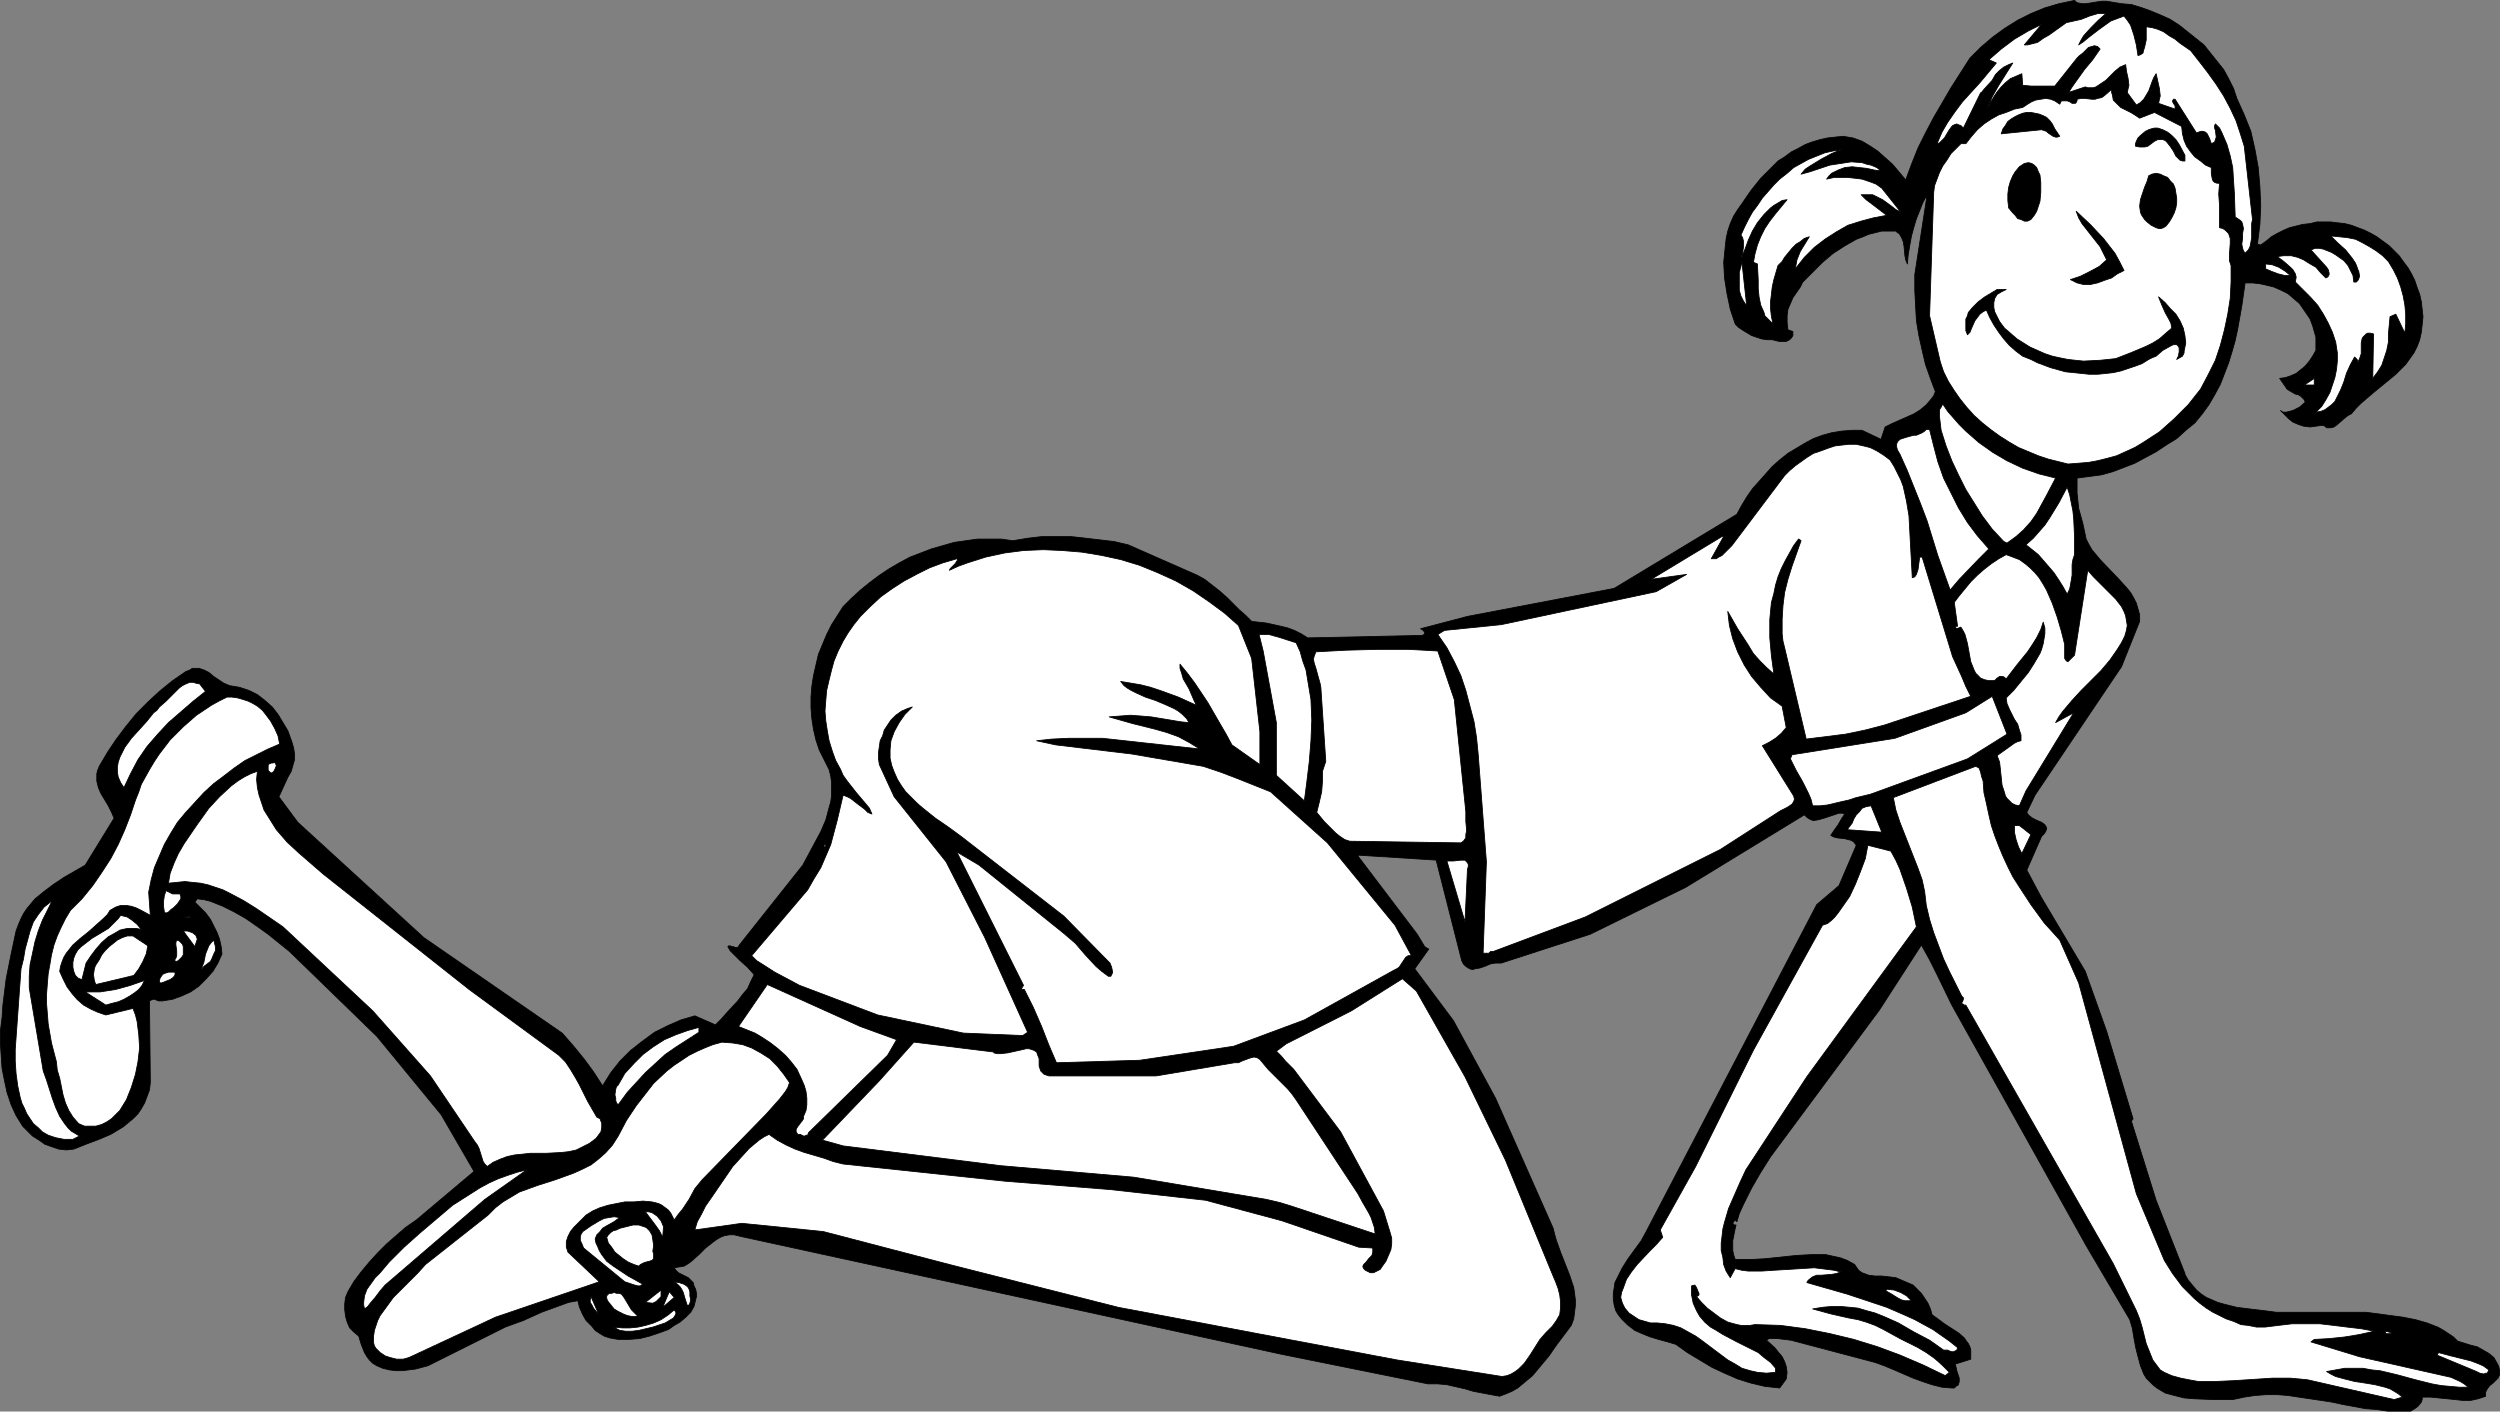
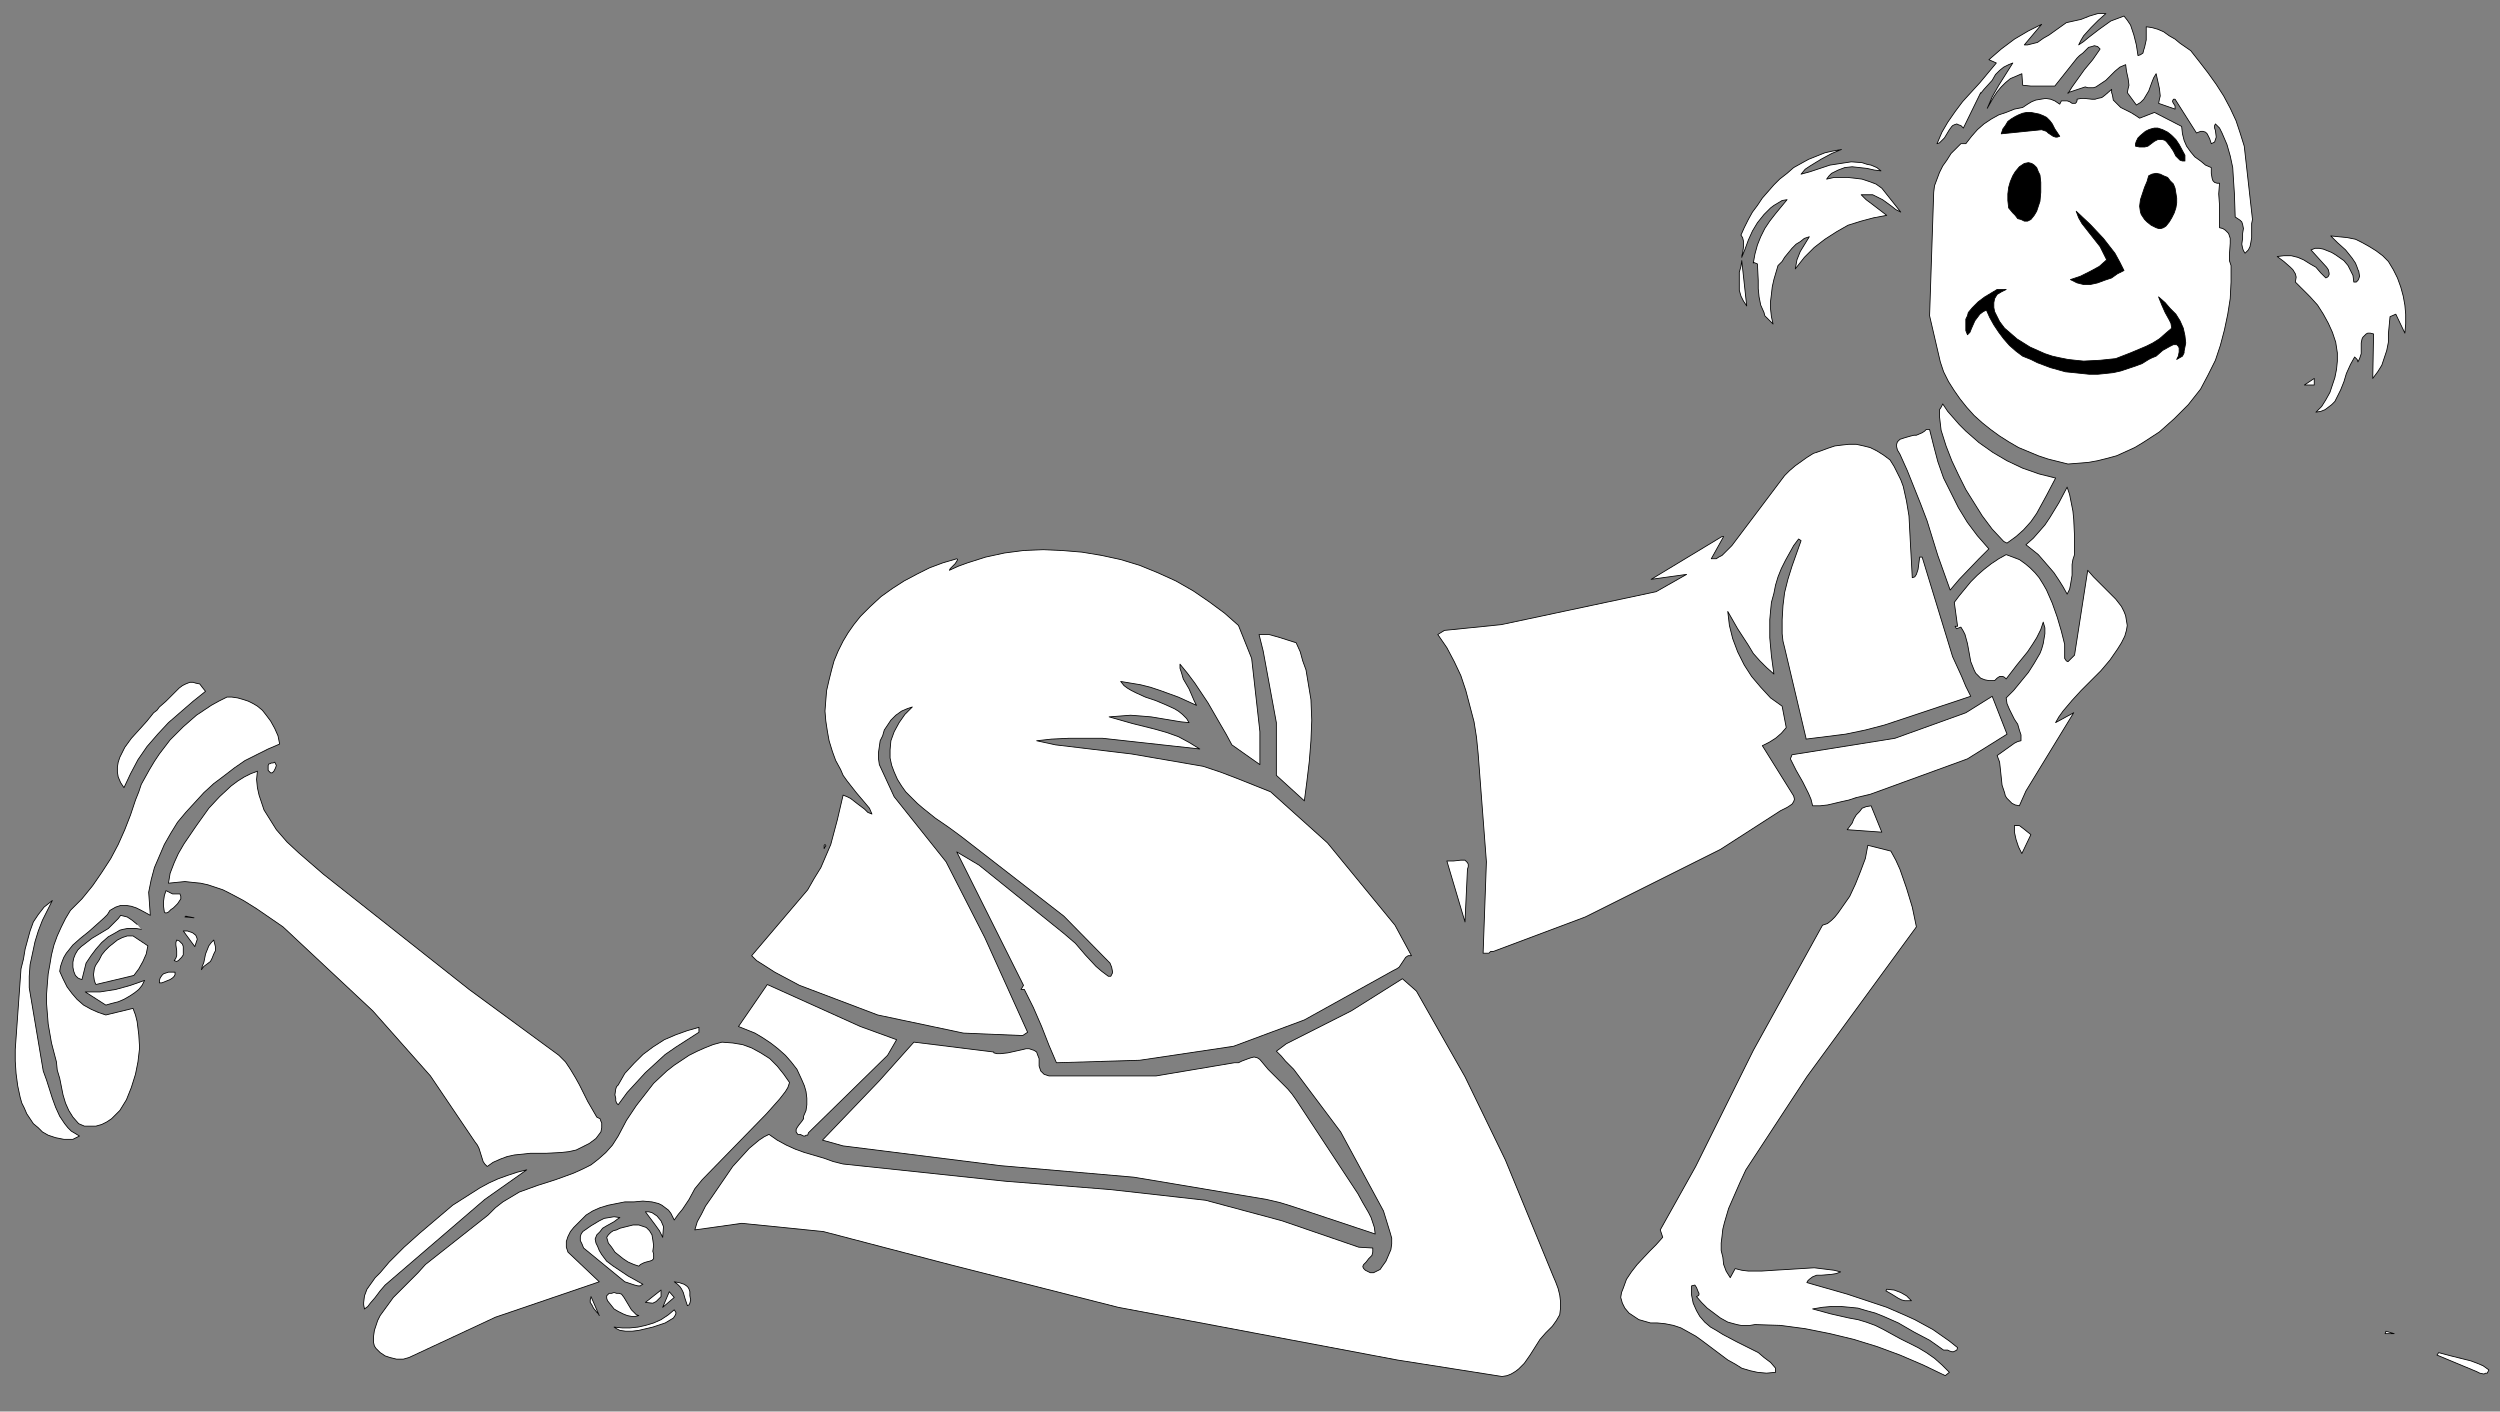
<svg xmlns="http://www.w3.org/2000/svg" xmlns:ns1="http://sodipodi.sourceforge.net/DTD/sodipodi-0.dtd" xmlns:ns2="http://www.inkscape.org/namespaces/inkscape" version="1.0" width="129.766mm" height="73.266mm" id="svg61" ns1:docname="Kid 09.wmf">
  <rect width="100%" height="100%" fill="#808080" stroke="none" />
  <ns1:namedview id="namedview61" pagecolor="#ffffff" bordercolor="#000000" borderopacity="0.25" ns2:showpageshadow="2" ns2:pageopacity="0.0" ns2:pagecheckerboard="0" ns2:deskcolor="#d1d1d1" ns2:document-units="mm" />
  <defs id="defs1">
    <pattern id="WMFhbasepattern" patternUnits="userSpaceOnUse" width="6" height="6" x="0" y="0" />
  </defs>
-   <path style="fill:#000000;fill-opacity:1;fill-rule:evenodd;stroke:#000000;stroke-width:0.162px;stroke-linecap:round;stroke-linejoin:round;stroke-miterlimit:4;stroke-dasharray:none;stroke-opacity:1" d="m 414.261,0.404 1.939,0.323 1.939,0.162 2.101,0.646 1.778,0.646 1.939,0.808 1.778,0.808 1.778,1.131 1.616,1.292 1.616,1.292 1.616,1.292 1.293,1.616 1.293,1.616 1.293,1.616 0.97,1.777 0.97,1.939 0.646,1.939 1.454,3.231 1.293,3.231 0.808,3.554 0.646,3.554 0.323,3.716 0.162,3.716 -0.162,3.716 -0.485,3.877 0.646,0.162 1.131,-0.808 0.97,-0.808 1.131,-0.646 1.293,-0.646 1.131,-0.485 1.293,-0.323 1.293,-0.323 1.454,-0.162 1.293,-0.323 h 1.454 1.293 l 1.293,0.162 1.454,0.162 1.293,0.323 1.293,0.485 1.293,0.485 1.293,0.646 1.131,0.646 2.424,1.777 0.97,0.969 0.97,0.969 0.808,1.131 0.97,1.292 0.646,1.131 0.646,1.292 0.485,1.454 0.485,1.292 0.323,1.454 0.162,1.454 0.162,1.454 -0.162,1.616 -0.162,1.454 -0.323,1.454 -0.485,1.292 -0.646,1.292 -0.808,1.131 -0.808,1.131 -1.939,1.939 -4.525,3.716 -2.262,1.939 -0.97,0.969 -0.97,1.131 -0.646,0.323 -0.808,0.646 -1.293,1.131 -0.646,0.485 -0.646,0.162 h -0.808 l -0.323,-0.323 -0.485,-0.162 -1.293,0.162 -1.131,0.162 -1.293,-0.162 -0.97,-0.323 -1.131,-0.485 -0.808,-0.646 -0.808,-0.808 -0.808,-0.808 0.485,0.323 h 0.646 l 0.646,-0.162 0.646,-0.162 1.293,-0.646 1.131,-0.969 -0.162,-0.485 -0.323,-0.323 -0.323,-0.323 -0.485,-0.323 -0.646,-0.162 -1.131,-0.646 -0.485,-0.323 -1.454,-2.1 1.131,-0.162 0.97,-0.323 1.131,-0.485 0.808,-0.646 0.97,-0.808 0.808,-0.969 0.646,-0.969 0.646,-1.131 v -1.292 -1.292 l -0.323,-1.131 -0.323,-1.131 -0.485,-1.292 -0.646,-0.969 -1.454,-2.1 -1.131,-0.969 -1.131,-0.969 -1.293,-0.646 -1.454,-0.646 -1.293,-0.323 -1.454,-0.323 -1.454,-0.162 h -1.454 l -0.646,4.524 -0.808,4.524 -0.485,2.262 -0.646,2.262 -0.646,2.1 -0.808,2.1 -0.808,2.1 -1.131,2.1 -1.131,1.939 -1.293,1.777 -1.454,1.777 -1.778,1.454 -1.778,1.616 -2.101,1.292 -1.939,1.292 -2.101,1.131 -2.101,1.131 -2.101,0.808 -2.101,0.808 -2.262,0.646 -2.424,0.323 -2.424,0.323 v 1.454 1.454 l 0.323,3.07 0.808,2.908 0.646,3.07 0.485,0.969 0.646,1.131 1.616,1.939 3.555,3.716 1.616,1.777 0.808,0.969 0.646,1.131 0.485,0.969 0.323,1.131 0.323,1.131 v 1.292 l -3.555,8.886 -16.968,25.203 -1.616,3.393 0.323,0.485 0.162,0.162 0.646,0.485 0.97,0.485 0.808,0.323 0.646,0.485 0.162,0.323 0.162,0.162 v 0.323 l -0.162,0.485 -0.323,0.485 -0.485,0.485 -2.909,6.624 2.747,5.17 8.726,14.702 4.202,11.794 5.171,17.125 -0.323,0.485 4.848,15.51 5.656,14.379 v 0.162 l 0.646,1.131 0.808,0.969 0.808,0.969 0.97,0.808 0.97,0.646 1.131,0.485 1.131,0.485 1.131,0.323 2.586,0.646 2.586,0.323 2.747,0.323 2.424,0.323 h 17.614 l 4.848,0.646 2.424,0.323 2.424,0.485 2.262,0.646 2.101,0.808 1.131,0.646 0.97,0.646 0.97,0.646 0.808,0.808 2.586,0.808 1.293,0.323 1.131,0.646 1.131,0.646 0.97,0.808 0.646,1.131 0.323,0.646 0.162,0.808 v 0.485 0.323 l -0.323,0.646 -0.485,0.485 -0.485,0.485 -0.646,0.485 -0.485,0.646 -0.323,0.646 v 0.323 0.485 l -1.454,0.485 -1.454,0.323 h -1.616 l -1.454,-0.162 -1.616,-0.162 -1.616,-0.162 -1.616,-0.162 h -1.616 v 0.485 l -0.162,0.485 -0.646,0.808 -0.646,0.485 -0.808,0.485 h -2.262 -2.262 l -2.262,-0.323 -2.101,-0.162 -4.363,-0.808 -2.262,-0.485 -2.101,-0.323 -4.363,-0.646 -2.101,-0.323 -2.101,-0.162 h -2.101 l -2.262,0.162 -2.101,0.323 -2.262,0.485 h -1.778 -1.939 l -3.878,-0.162 -1.939,-0.162 -1.939,-0.485 -1.778,-0.485 -1.616,-0.969 -0.808,-0.646 -0.646,-0.646 -0.646,-0.646 -0.485,-0.808 -0.646,-1.616 -0.485,-1.777 -0.485,-1.939 -0.323,-1.777 -0.323,-1.939 -0.485,-1.616 -8.565,-14.54 -26.341,-47.175 -2.909,-5.978 -1.454,-2.908 -1.616,-2.908 -8.242,12.763 -21.331,28.757 -1.939,3.07 -1.778,3.07 -1.616,3.231 -0.808,1.777 -0.485,1.616 -0.323,-0.323 -0.323,0.323 -0.162,0.323 0.323,0.323 h 0.323 l -0.162,0.646 -0.162,0.808 -0.323,1.616 v 0.969 0.969 l 0.162,0.808 0.323,0.969 h 1.293 1.616 l 2.909,-0.162 3.07,-0.323 3.07,-0.323 2.909,-0.162 h 1.454 1.454 l 1.454,0.323 1.454,0.323 1.293,0.485 1.454,0.808 0.323,0.485 0.323,0.485 0.323,0.323 0.485,0.323 1.293,0.485 1.293,0.162 h 1.293 l 1.454,0.162 1.293,0.162 1.131,0.485 1.131,0.485 1.131,0.485 0.808,0.808 0.808,0.808 0.646,0.969 0.646,0.969 0.485,1.131 0.323,1.131 1.131,0.808 1.293,0.969 2.747,1.777 1.131,0.969 0.323,0.485 0.485,0.646 0.323,0.646 0.162,0.646 v 0.808 0.969 l -3.07,0.969 0.162,0.485 0.162,0.808 0.485,1.454 v 0.646 l -0.162,0.646 -0.485,0.323 -0.323,0.323 h -0.485 l -1.939,-0.162 -1.939,-0.485 -1.939,-0.646 -1.778,-0.646 -3.717,-1.616 -1.939,-0.808 -1.778,-0.646 -16.483,-4.362 -1.293,-0.162 -1.293,-0.162 h -1.131 -0.646 l -0.485,0.323 1.616,1.454 0.646,0.808 0.808,0.969 0.485,0.969 0.323,0.969 0.162,1.131 -0.162,1.292 -1.293,1.777 -2.909,-0.323 -2.747,-0.646 -2.586,-0.808 -2.586,-1.131 -2.424,-1.131 -2.424,-1.454 -2.424,-1.454 -2.262,-1.616 -1.616,-0.485 -1.778,-0.485 -1.616,-0.485 -1.616,-0.646 -1.454,-0.646 -1.454,-1.131 -1.131,-1.131 -0.646,-0.808 -0.485,-0.808 -0.323,-1.131 -0.162,-1.131 v -1.131 l 0.162,-0.969 0.162,-1.131 0.485,-0.969 0.97,-1.939 1.131,-1.777 1.293,-1.777 1.293,-1.777 0.97,-1.777 33.451,-64.139 4.363,-3.716 3.394,-7.916 -0.485,-0.646 -0.485,-0.323 -0.646,-0.162 -0.646,-0.162 -1.454,-0.162 -0.646,-0.162 -0.646,-0.323 0.646,-0.969 0.808,-1.131 0.646,-1.131 0.323,-0.485 0.323,-0.485 -0.485,-0.162 h -0.646 l -0.97,0.323 -1.939,0.646 -1.131,0.323 -0.97,0.162 -0.485,-0.162 -0.323,-0.162 -0.485,-0.323 -0.485,-0.485 -23.27,14.217 -18.746,9.209 -17.453,5.655 h -0.485 -0.646 l -0.97,0.162 -1.131,0.485 -0.97,0.323 -0.97,0.162 -0.485,0.162 -0.485,-0.162 -0.323,-0.162 -0.485,-0.323 -0.485,-0.485 -0.323,-0.646 -5.01,-19.71 -15.19,-0.969 -0.162,0.162 11.635,15.348 0.485,0.808 0.485,0.808 0.485,0.808 0.485,0.323 0.323,0.162 -2.747,3.877 7.595,10.178 8.242,15.186 11.312,25.526 0.323,1.292 0.323,1.131 0.808,2.262 1.778,4.524 0.808,2.423 0.162,1.131 0.162,1.292 v 1.131 l -0.162,1.292 -0.162,1.292 -0.485,1.292 -1.454,1.939 -1.454,1.939 -1.454,2.1 -1.616,1.939 -1.616,1.939 -1.939,1.616 -0.97,0.808 -1.131,0.646 -1.131,0.485 -1.293,0.485 -1.778,-0.323 -3.394,-0.646 -1.616,-0.485 -3.555,-0.808 -1.778,-0.162 h -1.939 l -28.765,-5.816 -106.009,-23.103 -1.293,-0.323 h -0.97 l -0.97,0.162 -0.808,0.323 -0.808,0.485 -0.646,0.485 -1.454,1.131 -1.293,1.292 -1.454,1.292 -0.646,0.485 -0.808,0.485 -0.97,0.162 -0.97,0.162 0.323,0.485 0.485,0.485 1.293,0.646 0.646,0.323 0.485,0.485 0.485,0.485 0.162,0.646 0.323,0.646 0.162,0.808 v 0.646 l -0.162,0.646 -0.162,0.646 -0.162,0.646 -0.646,1.131 -0.97,0.969 -1.131,0.969 -1.131,0.646 -1.131,0.808 -1.778,0.646 -1.939,0.646 -1.939,0.485 -2.101,0.162 h -2.101 l -0.97,-0.162 -0.808,-0.162 -0.97,-0.323 -0.808,-0.485 -0.97,-0.646 -0.646,-0.808 -1.131,-1.131 -0.646,-1.131 -0.646,-1.454 -0.323,-1.292 -1.778,0.323 -1.778,0.646 -3.555,1.292 -3.555,1.616 -3.555,1.292 -15.19,7.593 -2.424,0.646 -2.586,0.323 h -1.293 l -1.293,-0.162 -1.293,-0.323 -1.131,-0.485 -0.808,-0.485 -0.646,-0.646 -0.485,-0.646 -0.485,-0.808 -0.646,-1.616 -0.485,-1.616 -0.97,-0.808 -0.808,-0.808 -0.485,-1.131 -0.323,-1.131 -0.162,-1.292 v -1.131 l 0.162,-1.292 0.485,-1.131 1.131,-1.939 1.454,-1.939 1.616,-1.939 1.616,-1.777 1.778,-1.777 3.717,-3.231 2.101,-1.454 11.312,-9.532 -6.464,-11.148 -12.605,-15.348 -17.13,-16.64 -4.202,-3.393 -2.262,-1.616 -2.101,-1.454 -2.262,-1.292 -2.262,-1.131 -2.424,-0.969 -1.293,-0.323 -1.293,-0.162 -0.485,0.646 1.131,1.131 0.97,0.969 0.97,1.292 0.646,1.292 0.646,1.292 0.485,1.292 0.323,1.454 0.162,1.454 -0.808,1.777 -0.97,1.616 -1.293,1.454 -1.454,1.454 -1.616,1.131 -1.778,0.808 -1.778,0.646 -1.939,0.323 h -0.323 -0.485 l -0.808,-0.323 h -0.323 l -0.323,0.162 -0.323,0.162 v 0.646 l 0.162,15.348 -0.162,1.454 -0.485,1.292 -0.485,1.292 -0.646,1.131 -0.646,0.969 -0.97,0.969 -0.97,0.808 -0.97,0.808 -2.424,1.454 -2.262,0.969 -2.586,0.969 -2.424,0.969 -1.454,0.162 -1.454,-0.162 -1.454,-0.485 L 8.807,224.485 7.676,223.677 6.383,222.87 5.414,221.9 4.444,220.931 3.151,218.831 2.182,216.73 1.374,214.307 0.889,212.045 0.404,209.622 0.242,207.199 0.081,204.775 v -2.585 l 0.323,-2.585 0.162,-2.423 0.646,-5.17 0.97,-4.847 0.97,-4.524 0.485,-1.292 0.485,-1.131 0.485,-0.969 0.646,-0.969 0.808,-0.969 0.808,-0.969 1.778,-1.454 1.939,-1.454 1.939,-1.292 4.202,-2.423 5.656,-9.209 -0.485,-1.131 -0.646,-1.292 -1.454,-2.423 -0.485,-1.131 -0.323,-1.292 v -0.808 -0.646 l 0.162,-0.646 0.323,-0.808 1.616,-2.746 1.616,-2.423 1.939,-2.585 2.101,-2.585 2.262,-2.262 2.262,-2.1 2.586,-2.1 2.586,-1.777 0.808,-0.323 0.485,-0.323 h 0.646 0.646 l 0.97,0.323 0.97,0.485 0.97,0.808 0.97,0.646 0.97,0.646 1.131,0.485 0.97,0.162 0.97,0.162 1.939,0.646 1.616,0.808 1.454,1.131 1.454,1.292 1.131,1.454 0.97,1.616 0.97,1.616 0.808,2.262 0.323,1.131 0.162,1.131 v 1.131 l -0.323,1.131 -0.323,1.131 -0.646,1.131 -1.778,3.877 3.717,5.008 24.725,22.618 27.149,18.741 1.131,1.292 1.131,1.292 2.101,2.585 1.778,2.423 1.778,2.746 1.616,-2.585 1.778,-2.262 2.101,-2.1 2.262,-1.777 2.424,-1.777 2.586,-1.292 2.586,-1.131 2.747,-0.808 4.04,1.777 1.131,-1.131 1.131,-1.292 2.101,-2.262 0.97,-1.292 0.97,-1.131 0.646,-1.454 0.646,-1.292 -1.293,-1.454 -1.454,-1.292 -1.293,-1.292 -0.646,-0.646 -0.485,-0.808 0.162,-0.162 h 0.323 l 0.323,0.162 h 0.323 l 0.323,0.162 h 0.323 l 0.323,-0.162 0.162,-0.323 12.443,-15.671 1.131,-2.1 2.424,-4.524 0.97,-2.262 0.646,-2.423 0.323,-1.131 0.162,-1.292 v -1.292 -1.131 l -0.162,-1.292 -0.323,-1.292 -0.97,-1.939 -0.97,-1.939 -0.646,-1.939 -0.485,-2.1 -0.323,-2.1 -0.162,-2.1 v -2.1 l 0.162,-2.1 0.323,-2.1 0.485,-2.1 0.485,-2.1 0.808,-1.939 0.808,-1.939 0.97,-1.939 1.131,-1.777 1.131,-1.777 1.616,-1.616 1.778,-1.616 1.778,-1.454 1.939,-1.454 1.939,-1.292 1.939,-1.131 2.101,-1.131 2.101,-0.808 2.101,-0.808 2.262,-0.646 2.262,-0.646 2.262,-0.323 2.262,-0.323 h 2.262 2.424 l 2.262,0.323 2.909,-0.485 2.747,-0.323 h 2.909 2.909 l 2.909,0.323 2.747,0.323 2.747,0.323 2.747,0.646 13.574,5.978 1.454,0.808 1.454,1.131 1.454,1.131 1.454,1.292 2.424,2.423 1.293,1.131 1.131,1.131 2.909,0.323 2.909,0.646 1.293,0.323 1.293,0.485 1.293,0.646 1.293,0.808 22.462,-0.485 0.323,-0.162 0.162,-0.162 V 123.996 l -0.162,-0.162 -0.323,-0.323 -0.323,-0.162 9.211,-2.423 28.765,-5.493 24.078,-14.54 0.97,-1.777 0.97,-1.616 1.131,-1.616 1.293,-1.454 1.293,-1.454 1.293,-1.454 1.454,-1.292 1.616,-1.292 1.616,-0.969 1.616,-0.969 1.778,-0.969 1.778,-0.646 1.778,-0.485 1.939,-0.323 2.101,-0.162 h 1.939 l 3.717,1.777 0.808,-2.423 1.293,-0.646 1.454,-0.646 2.909,-1.292 1.293,-0.808 1.131,-0.969 0.97,-1.131 0.485,-0.646 0.323,-0.808 -0.97,-2.585 -0.97,-2.746 -0.646,-2.746 -0.646,-2.908 -0.485,-2.908 -0.162,-2.908 -0.162,-3.07 v -3.07 l 2.424,-15.671 -0.808,1.454 -1.293,3.231 -0.485,1.616 -0.485,1.777 -0.323,1.777 -0.323,1.939 -0.162,1.777 -0.323,-0.808 -0.162,-0.808 -0.162,-1.777 -0.162,-0.969 -0.323,-0.808 -0.485,-0.808 -0.323,-0.162 -0.323,-0.323 h -1.293 -1.454 l -1.293,0.323 -1.293,0.323 -1.131,0.485 -1.293,0.485 -2.262,1.292 -2.262,1.454 -2.101,1.777 -1.939,1.939 -1.939,1.939 -0.485,0.969 -1.454,2.1 -0.485,1.131 -0.485,1.131 -0.162,1.292 v 1.292 l 0.162,1.454 0.97,0.323 v 0.808 l -0.323,0.485 -0.323,0.323 -0.646,0.323 h -1.454 l -0.646,-0.162 -0.646,-0.162 h -0.97 l -1.131,-0.162 -1.939,-0.646 -0.808,-0.485 -0.808,-0.485 -0.97,-0.646 -0.646,-0.646 -0.97,-2.908 -0.646,-3.07 -0.485,-3.07 -0.162,-3.07 0.162,-1.616 0.162,-1.616 0.162,-1.454 0.323,-1.454 0.485,-1.454 0.646,-1.454 0.808,-1.292 0.808,-1.131 1.778,-2.585 1.939,-2.423 2.262,-2.262 1.131,-1.131 1.293,-0.808 1.293,-0.969 1.293,-0.646 1.454,-0.808 1.293,-0.485 1.616,-0.485 1.454,-0.323 1.454,-0.162 1.616,-0.162 0.97,0.162 0.97,0.162 1.778,0.646 1.616,0.969 1.454,0.969 1.454,1.292 1.454,1.292 2.586,3.07 1.131,-3.07 1.293,-3.231 1.454,-2.908 1.616,-3.07 3.394,-5.816 3.717,-5.816 2.101,-2.1 2.262,-1.939 2.424,-1.777 2.586,-1.616 2.586,-1.292 2.747,-1.131 2.747,-0.808 3.07,-0.646 0.323,0.323 0.323,0.162 0.808,0.162 h 0.808 l 0.97,-0.162 0.97,-0.162 1.131,-0.162 h 0.97 z" id="path1" />
  <path style="fill:#ffffff;fill-opacity:1;fill-rule:evenodd;stroke:#000000;stroke-width:0.162px;stroke-linecap:round;stroke-linejoin:round;stroke-miterlimit:4;stroke-dasharray:none;stroke-opacity:1" d="m 413.13,2.666 -1.454,1.292 -1.454,1.454 -1.454,1.616 -0.485,0.808 -0.485,0.969 0.97,-0.646 0.97,-0.808 2.101,-1.616 1.131,-0.808 1.131,-0.808 1.293,-0.485 1.293,-0.485 0.646,0.808 0.646,0.969 0.323,0.969 0.323,0.969 0.485,1.939 0.323,2.1 0.485,-0.162 0.485,-0.323 0.162,-0.646 0.162,-0.485 0.323,-1.454 V 6.543 5.251 l 1.131,0.162 1.131,0.323 1.131,0.485 1.131,0.808 1.131,0.646 0.97,0.808 2.101,1.454 1.778,2.262 1.616,2.1 1.616,2.262 1.454,2.262 1.293,2.423 1.131,2.423 0.808,2.423 0.808,2.585 1.616,14.379 -0.162,0.808 v 0.969 1.777 l -0.162,0.969 -0.162,0.808 -0.323,0.646 -0.646,0.646 -0.323,-0.485 -0.162,-0.485 -0.162,-0.808 0.162,-1.131 v -0.969 l 0.162,-0.969 -0.162,-0.808 -0.162,-0.485 -0.323,-0.323 -0.485,-0.323 -0.485,-0.323 -0.162,-4.685 -0.162,-2.423 -0.162,-2.585 -0.485,-2.262 -0.646,-2.262 -0.485,-1.131 -0.485,-1.131 -0.485,-0.969 -0.808,-0.808 -0.162,0.323 v 0.485 l 0.162,0.485 0.162,1.292 -0.162,0.485 -0.162,0.485 -0.323,0.162 -0.323,0.162 -0.323,-0.969 -0.485,-0.969 -0.323,-0.323 -0.485,-0.162 h -0.485 l -0.808,0.323 -4.202,-6.624 h -0.323 l -0.162,0.323 v 0.162 l 0.162,0.323 0.323,0.485 v 0.323 0.323 l -3.232,-1.131 0.162,-0.808 0.162,-0.646 -0.162,-1.454 -0.323,-1.454 -0.323,-1.454 -0.485,0.808 -0.323,0.808 -0.646,1.777 -0.485,0.808 -0.485,0.808 -0.646,0.646 -0.808,0.485 -1.778,-2.423 0.162,-0.808 0.162,-0.646 -0.162,-1.292 -0.323,-1.454 -0.162,-1.292 -1.131,0.485 -0.97,0.808 -1.778,1.777 -0.97,0.646 -0.97,0.646 -0.485,0.162 h -0.485 -0.646 l -0.485,-0.162 -3.394,1.131 v 0.162 l 0.808,-1.292 0.808,-1.131 1.616,-2.262 1.616,-1.939 1.454,-2.1 -0.485,-0.485 -0.646,-0.162 -0.485,0.162 -0.646,0.162 -1.131,1.131 -0.646,0.485 -0.485,0.485 -4.363,5.493 h -1.616 -3.07 l -1.616,-0.162 -0.162,-2.262 v 0 l -1.131,0.485 -1.131,0.485 -0.97,0.808 -0.808,0.808 -0.808,0.969 -0.646,0.969 -1.293,2.262 0.97,-2.262 1.293,-2.262 2.747,-4.362 -0.808,0.323 -0.97,0.485 -0.808,0.646 -0.808,0.808 -0.646,1.131 -1.616,1.777 -0.646,0.808 v -0.162 l -3.394,6.947 -0.485,-0.485 -0.485,-0.162 -0.323,-0.162 -0.485,0.162 -0.323,0.162 -0.162,0.162 -0.485,0.646 -0.97,1.616 -0.646,0.646 -0.323,0.323 -0.485,0.162 0.485,-1.131 0.485,-1.131 1.131,-1.939 1.454,-2.1 1.454,-1.939 1.616,-1.777 1.778,-1.939 1.616,-1.939 1.616,-1.939 -1.454,-0.646 2.424,-2.1 2.586,-1.939 2.747,-1.616 1.293,-0.646 1.293,-0.646 -3.394,4.039 h 0.646 l 0.646,-0.162 1.293,-0.323 1.131,-0.808 1.131,-0.646 2.262,-1.616 1.131,-0.808 1.454,-0.323 1.454,-0.323 1.616,-0.646 1.616,-0.485 h 0.808 z" id="path2" />
  <path style="fill:#ffffff;fill-opacity:1;fill-rule:evenodd;stroke:#000000;stroke-width:0.162px;stroke-linecap:round;stroke-linejoin:round;stroke-miterlimit:4;stroke-dasharray:none;stroke-opacity:1" d="m 419.756,23.184 2.909,-1.131 5.333,2.746 0.162,1.454 0.323,1.292 0.485,1.131 0.808,1.131 0.808,0.969 1.131,0.808 0.97,0.808 1.131,0.485 v 1.131 l 0.162,0.969 0.162,0.485 0.323,0.323 0.485,0.162 h 0.485 l -0.162,2.1 0.162,2.262 v 2.262 0.969 1.131 l 0.646,0.162 0.485,0.323 0.323,0.323 0.323,0.323 0.162,0.485 0.162,0.485 v 0.969 l -0.162,2.262 v 1.131 l 0.323,0.969 v 3.231 l -0.162,3.231 -0.485,3.07 -0.646,3.07 -0.808,3.07 -0.97,2.908 -1.454,2.908 -1.454,2.746 -2.424,3.07 -2.747,2.746 -1.454,1.292 -1.454,1.292 -3.232,2.1 -1.616,0.969 -1.778,0.808 -1.778,0.808 -1.778,0.485 -1.939,0.485 -1.778,0.323 -1.939,0.162 -2.101,0.162 -1.939,-0.485 -1.939,-0.485 -1.939,-0.646 -1.939,-0.808 -1.939,-0.808 -1.939,-1.131 -1.778,-1.131 -1.778,-1.292 -1.616,-1.292 -1.616,-1.454 -1.454,-1.616 -1.293,-1.616 -1.131,-1.616 -1.131,-1.777 -0.97,-1.939 -0.646,-1.939 -2.101,-9.047 0.808,-24.234 0.162,-1.292 0.485,-1.292 0.485,-1.292 0.646,-1.292 0.808,-1.131 0.808,-1.292 0.97,-0.969 0.97,-0.969 h 0.97 l 1.131,-1.454 1.131,-1.292 1.293,-1.131 1.454,-0.969 1.454,-0.808 1.454,-0.485 1.616,-0.646 1.616,-0.323 0.97,-0.646 0.808,-0.485 0.808,-0.323 0.97,-0.162 0.97,-0.162 0.97,0.162 0.808,0.323 0.97,0.646 0.162,-0.323 0.162,-0.323 h 0.646 0.485 l 0.485,0.162 0.485,0.323 h 0.485 0.162 l 0.162,-0.162 0.162,-0.323 v -0.323 l 0.808,-0.162 h 0.646 l 1.454,0.162 h 0.646 l 0.485,-0.162 0.808,-0.162 0.646,-0.485 1.293,-1.131 v 0.646 l 0.162,0.485 0.162,0.969 0.646,0.646 0.808,0.808 0.97,0.485 0.97,0.485 0.808,0.485 z" id="path3" />
  <path style="fill:#000000;fill-opacity:1;fill-rule:evenodd;stroke:#000000;stroke-width:0.162px;stroke-linecap:round;stroke-linejoin:round;stroke-miterlimit:4;stroke-dasharray:none;stroke-opacity:1" d="m 403.111,25.284 0.97,1.454 -0.485,0.162 h -0.323 l -0.485,-0.162 -0.485,-0.323 -0.485,-0.323 -0.323,-0.323 -0.485,-0.162 -0.485,-0.162 -7.918,0.808 0.323,-0.969 0.485,-0.646 0.485,-0.808 0.646,-0.485 0.808,-0.485 0.646,-0.323 0.808,-0.323 0.808,-0.162 h 0.808 l 0.808,0.162 0.808,0.162 0.808,0.323 0.646,0.323 0.646,0.646 0.485,0.646 z" id="path4" />
  <path style="fill:#000000;fill-opacity:1;fill-rule:evenodd;stroke:#000000;stroke-width:0.162px;stroke-linecap:round;stroke-linejoin:round;stroke-miterlimit:4;stroke-dasharray:none;stroke-opacity:1" d="m 428.644,30.454 v 1.131 h -0.485 l -0.485,-0.162 -0.808,-0.808 -0.485,-0.969 -0.646,-0.969 -0.646,-0.808 -0.323,-0.323 -0.485,-0.162 h -0.485 -0.485 l -0.646,0.323 -0.646,0.485 -0.646,0.485 -0.646,0.162 h -0.97 l -0.808,-0.162 V 28.192 l 0.162,-0.485 0.323,-0.646 0.485,-0.485 0.97,-0.808 0.646,-0.323 0.485,-0.162 0.646,-0.162 h 0.646 l 0.97,0.323 0.97,0.485 0.808,0.646 0.808,0.808 0.646,0.969 z" id="path5" />
  <path style="fill:#ffffff;fill-opacity:1;fill-rule:evenodd;stroke:#000000;stroke-width:0.162px;stroke-linecap:round;stroke-linejoin:round;stroke-miterlimit:4;stroke-dasharray:none;stroke-opacity:1" d="m 361.256,29.323 -1.939,0.808 -2.101,1.131 -2.101,1.292 -0.97,0.646 -0.808,0.969 1.778,-0.485 1.939,-0.646 1.939,-0.646 2.101,-0.323 2.101,-0.323 2.101,0.162 0.97,0.323 0.808,0.162 1.131,0.485 0.808,0.646 -1.293,-0.162 -1.454,-0.323 -1.454,-0.162 -1.454,-0.162 -1.454,0.162 -1.293,0.485 -0.646,0.323 -0.646,0.323 -0.485,0.485 -0.485,0.646 1.454,-0.323 h 1.293 1.454 l 1.454,0.162 1.293,0.162 1.454,0.485 1.293,0.485 1.131,0.808 3.717,4.685 -0.97,-0.485 -0.808,-0.646 -1.778,-1.292 -0.97,-0.485 -0.97,-0.485 h -1.131 -1.131 l 0.97,0.969 1.293,0.969 2.747,2.1 -2.586,0.485 -2.424,0.646 -2.586,0.808 -2.262,1.292 -2.262,1.454 -2.101,1.616 -1.939,1.939 -1.778,2.262 0.323,-1.777 0.646,-1.616 1.778,-2.908 -0.97,0.323 -0.808,0.646 -0.808,0.485 -0.808,0.808 -1.454,1.777 -0.485,0.808 -0.808,0.808 -0.808,2.746 -0.323,1.454 -0.162,1.454 -0.162,1.292 v 1.616 l 0.162,1.454 0.323,1.454 -0.485,-0.485 -0.485,-0.485 -0.646,-0.646 -0.162,-0.646 -0.646,-1.454 -0.323,-1.616 -0.162,-1.616 v -1.616 l -0.162,-3.231 -0.808,-0.323 v 0.162 l 0.323,-1.777 0.485,-1.777 0.646,-1.616 0.808,-1.616 0.97,-1.454 1.131,-1.454 2.262,-2.746 -0.97,0.162 -0.808,0.485 -0.808,0.485 -0.646,0.485 -1.293,1.292 -1.293,1.616 -0.97,1.616 -0.808,1.777 -0.646,1.777 -0.646,1.616 v -0.323 l 0.162,-0.485 0.162,-1.131 V 47.902 47.256 l -0.162,-0.646 -0.323,-0.485 0.646,-1.454 0.808,-1.616 0.808,-1.454 0.97,-1.292 0.97,-1.454 1.131,-1.292 1.131,-1.292 1.131,-1.131 1.454,-1.131 1.293,-1.131 1.454,-0.808 1.454,-0.808 1.616,-0.646 1.616,-0.646 1.454,-0.323 z" id="path6" />
  <path style="fill:#000000;fill-opacity:1;fill-rule:evenodd;stroke:#000000;stroke-width:0.162px;stroke-linecap:round;stroke-linejoin:round;stroke-miterlimit:4;stroke-dasharray:none;stroke-opacity:1" d="m 400.364,35.785 v 1.939 l -0.162,1.777 -0.323,0.969 -0.323,0.969 -0.485,0.808 -0.646,0.808 -0.646,0.323 h -0.646 l -0.646,-0.323 -0.646,-0.162 -0.485,-0.646 -0.485,-0.485 -0.808,-0.969 -0.162,-1.454 v -1.292 l 0.162,-1.292 0.323,-1.131 0.485,-1.131 0.485,-0.808 0.808,-0.969 0.97,-0.646 0.808,-0.162 0.646,0.162 0.485,0.323 0.485,0.485 0.323,0.808 0.323,0.646 z" id="path7" />
  <path style="fill:#000000;fill-opacity:1;fill-rule:evenodd;stroke:#000000;stroke-width:0.162px;stroke-linecap:round;stroke-linejoin:round;stroke-miterlimit:4;stroke-dasharray:none;stroke-opacity:1" d="m 426.704,36.916 0.162,0.969 0.162,0.969 v 0.969 l -0.162,0.969 -0.323,0.969 -0.485,0.969 -0.485,0.808 -0.646,0.808 -0.485,0.323 -0.485,0.162 h -0.485 l -0.485,-0.162 -0.97,-0.485 -0.808,-0.646 -0.485,-0.485 -0.323,-0.485 -0.323,-0.485 -0.162,-0.485 -0.162,-1.131 0.162,-1.292 0.808,-2.423 0.485,-1.131 0.323,-1.131 0.646,-0.323 0.808,-0.162 0.808,0.162 0.646,0.323 0.808,0.323 0.485,0.646 0.646,0.646 z" id="path8" />
  <path style="fill:#000000;fill-opacity:1;fill-rule:evenodd;stroke:#000000;stroke-width:0.162px;stroke-linecap:round;stroke-linejoin:round;stroke-miterlimit:4;stroke-dasharray:none;stroke-opacity:1" d="m 416.685,53.072 -1.293,0.646 -1.131,0.808 -1.454,0.485 -1.293,0.485 -1.454,0.323 h -1.293 l -1.293,-0.323 -0.646,-0.323 -0.646,-0.323 1.939,-0.646 1.939,-0.969 1.778,-0.969 1.454,-1.292 -0.646,-1.292 -0.646,-1.292 -1.778,-2.262 -1.778,-2.262 -0.646,-1.131 -0.485,-1.292 2.747,2.585 2.586,2.746 1.131,1.454 1.131,1.454 0.97,1.777 z" id="path9" />
  <path style="fill:#ffffff;fill-opacity:1;fill-rule:evenodd;stroke:#000000;stroke-width:0.162px;stroke-linecap:round;stroke-linejoin:round;stroke-miterlimit:4;stroke-dasharray:none;stroke-opacity:1" d="m 468.559,51.295 0.97,1.616 0.808,1.616 0.646,1.777 0.485,1.777 0.323,1.777 0.162,1.777 v 1.939 l -0.162,1.777 -1.778,-3.716 -1.131,0.485 -0.323,3.393 v 1.616 l -0.323,1.616 -0.485,1.454 -0.485,1.454 -0.808,1.292 -0.97,1.292 0.162,-8.724 -0.646,-0.162 h -0.485 l -0.323,0.162 -0.323,0.323 -0.323,0.323 -0.162,0.323 -0.162,0.808 v 0.969 1.131 l -0.323,0.969 -0.323,0.646 -0.162,-0.485 -0.485,-0.485 -0.808,1.454 -0.808,1.777 -0.485,1.616 -0.646,1.616 -0.808,1.616 -0.323,0.646 -0.646,0.646 -0.646,0.485 -0.646,0.485 -0.808,0.323 -0.97,0.162 1.131,-1.131 0.808,-1.292 0.808,-1.454 0.485,-1.454 0.485,-1.454 0.323,-1.616 0.162,-1.616 v -1.616 l -0.323,-2.1 -0.646,-1.939 -0.808,-1.777 -0.97,-1.777 -1.131,-1.777 -1.454,-1.616 -1.454,-1.454 -1.454,-1.454 0.162,-0.969 -0.162,-0.646 -0.485,-0.808 -0.485,-0.485 -1.293,-1.131 -1.293,-0.969 1.293,-0.162 h 1.454 l 1.293,0.323 1.131,0.485 1.293,0.808 1.131,0.646 0.97,1.131 0.97,0.969 0.323,-0.162 0.162,-0.162 0.162,-0.323 V 53.557 l -0.162,-0.646 -0.323,-0.485 -3.07,-3.393 0.808,-0.323 h 0.808 l 0.808,0.162 0.808,0.323 0.808,0.323 0.808,0.485 1.616,1.131 0.808,0.969 0.485,0.969 0.485,0.969 0.162,1.292 h 0.485 l 0.323,-0.323 0.162,-0.323 0.162,-0.485 -0.162,-0.969 -0.162,-0.323 -0.162,-0.485 -0.323,-0.808 -0.646,-0.969 -1.293,-1.616 -1.616,-1.454 -0.646,-0.646 -0.646,-0.646 1.616,0.162 1.616,0.162 1.616,0.323 1.293,0.646 1.454,0.808 1.293,0.808 1.293,0.969 z" id="path10" />
  <path style="fill:#ffffff;fill-opacity:1;fill-rule:evenodd;stroke:#000000;stroke-width:0.162px;stroke-linecap:round;stroke-linejoin:round;stroke-miterlimit:4;stroke-dasharray:none;stroke-opacity:1" d="m 342.672,60.019 -0.646,-0.969 -0.485,-0.969 -0.323,-1.131 v -1.131 -1.292 -1.131 l 0.323,-1.131 0.162,-1.131 z" id="path11" />
-   <path style="fill:#ffffff;fill-opacity:1;fill-rule:evenodd;stroke:#000000;stroke-width:0.162px;stroke-linecap:round;stroke-linejoin:round;stroke-miterlimit:4;stroke-dasharray:none;stroke-opacity:1" d="m 449.328,54.041 h -1.131 l -1.293,-0.323 -1.293,-0.485 -1.131,-0.485 v -0.969 l 1.293,0.162 1.293,0.485 1.293,0.808 z" id="path12" />
  <path style="fill:#000000;fill-opacity:1;fill-rule:evenodd;stroke:#000000;stroke-width:0.162px;stroke-linecap:round;stroke-linejoin:round;stroke-miterlimit:4;stroke-dasharray:none;stroke-opacity:1" d="m 393.576,56.788 -0.97,0.485 -0.808,0.485 -0.485,0.808 -0.162,0.808 v 0.969 l 0.162,0.808 0.485,0.969 0.485,0.969 0.97,1.292 1.131,0.969 1.293,1.131 1.293,0.808 1.293,0.808 1.454,0.646 1.454,0.646 1.454,0.485 1.454,0.323 1.616,0.323 1.454,0.162 1.616,0.162 3.232,-0.162 3.07,-0.323 2.909,-1.131 3.07,-1.292 1.293,-0.646 1.293,-0.808 1.293,-1.131 1.131,-0.969 -0.162,-0.969 -0.323,-0.646 -0.808,-1.454 -0.646,-1.454 -0.323,-0.808 -0.323,-0.808 1.293,1.131 0.97,1.131 1.131,1.131 0.808,1.292 0.646,1.454 0.323,1.454 0.162,1.454 -0.162,0.808 -0.162,0.808 v 0.323 l -0.162,0.323 -0.162,0.323 -1.131,0.646 0.323,-0.646 0.162,-0.808 v -0.808 l -0.162,-0.323 -0.323,-0.323 h -0.646 l -0.646,0.323 -1.454,0.808 -1.293,1.131 -0.808,0.323 -0.646,0.323 -1.293,0.808 -1.293,0.485 -1.454,0.485 -1.454,0.485 -1.454,0.323 -1.454,0.162 -1.616,0.162 h -1.616 l -3.07,-0.323 -1.616,-0.162 -2.909,-0.808 -1.293,-0.485 -1.293,-0.485 -1.293,-0.646 -1.616,-0.646 -1.293,-0.969 -1.293,-1.131 -1.131,-1.292 -0.97,-1.292 -0.97,-1.454 -0.808,-1.454 -0.646,-1.454 -0.646,0.323 -0.646,0.485 -0.485,0.646 -0.485,0.646 -0.646,1.454 -0.323,0.808 -0.485,0.485 -0.323,-0.808 v -0.808 -0.646 -0.808 l 0.323,-0.646 0.162,-0.646 0.808,-0.969 1.131,-1.131 1.293,-0.969 2.424,-1.454 z" id="path13" />
  <path style="fill:#ffffff;fill-opacity:1;fill-rule:evenodd;stroke:#000000;stroke-width:0.162px;stroke-linecap:round;stroke-linejoin:round;stroke-miterlimit:4;stroke-dasharray:none;stroke-opacity:1" d="m 452.075,75.529 1.939,-1.292 v 1.292 z" id="path14" />
  <path style="fill:#ffffff;fill-opacity:1;fill-rule:evenodd;stroke:#000000;stroke-width:0.162px;stroke-linecap:round;stroke-linejoin:round;stroke-miterlimit:4;stroke-dasharray:none;stroke-opacity:1" d="m 403.272,93.785 -1.778,3.393 -0.97,1.777 -0.97,1.777 -1.131,1.616 -1.454,1.616 -1.454,1.292 -1.778,1.292 -0.646,-0.323 -2.262,-2.423 -1.939,-2.585 -1.616,-2.585 -1.616,-2.585 -1.454,-2.908 -1.293,-2.746 -1.131,-2.908 -0.97,-3.07 -0.323,-2.746 v -0.646 -0.646 l 0.323,-0.485 0.323,-0.646 0.97,1.454 1.131,1.292 1.131,1.292 1.293,1.292 1.293,1.131 1.293,1.131 2.747,1.939 2.747,1.616 3.07,1.454 3.232,1.131 z" id="path15" />
  <path style="fill:#ffffff;fill-opacity:1;fill-rule:evenodd;stroke:#000000;stroke-width:0.162px;stroke-linecap:round;stroke-linejoin:round;stroke-miterlimit:4;stroke-dasharray:none;stroke-opacity:1" d="m 378.548,84.253 0.808,3.231 0.808,3.07 1.131,3.231 1.454,2.908 1.454,2.908 1.778,2.908 1.939,2.585 2.262,2.585 -0.97,0.969 -0.97,0.969 -3.878,4.039 -1.778,2.1 -2.424,-6.785 -2.101,-6.785 -1.293,-3.393 -1.293,-3.231 -1.293,-3.231 -1.454,-3.231 -0.485,-0.808 -0.162,-0.646 v -0.485 l 0.162,-0.485 0.162,-0.162 0.323,-0.323 0.97,-0.323 1.131,-0.323 0.646,-0.162 h 0.485 l 1.131,-0.485 0.485,-0.323 0.323,-0.323 z" id="path16" />
  <path style="fill:#ffffff;fill-opacity:1;fill-rule:evenodd;stroke:#000000;stroke-width:0.162px;stroke-linecap:round;stroke-linejoin:round;stroke-miterlimit:4;stroke-dasharray:none;stroke-opacity:1" d="m 370.791,90.23 0.808,1.292 0.646,1.292 0.646,1.292 0.485,1.292 0.323,1.454 0.323,1.454 0.485,2.908 0.162,3.07 0.162,3.07 0.162,2.908 0.162,3.07 0.485,-0.162 0.323,-0.485 0.162,-0.485 0.162,-0.485 0.323,-2.423 h 0.485 l 5.979,19.549 1.778,3.877 0.808,1.939 0.97,1.939 -16.968,5.655 -3.717,0.969 -3.878,0.808 -3.878,0.485 -3.878,0.485 v -0.162 l -4.202,-17.771 -0.323,-1.292 -0.162,-1.454 v -2.747 l 0.162,-2.746 0.323,-2.585 0.646,-2.585 0.808,-2.585 1.778,-5.008 -0.485,-0.323 -0.97,1.292 -0.808,1.454 -0.808,1.454 -0.808,1.616 -0.646,1.616 -0.485,1.616 -0.323,1.616 -0.485,1.777 -0.162,1.616 -0.162,1.777 v 3.554 l 0.323,3.554 0.485,3.554 -1.454,-1.292 -1.293,-1.292 -1.293,-1.454 -0.97,-1.616 -2.101,-3.231 -1.939,-3.393 0.323,2.746 0.646,2.585 0.97,2.585 1.293,2.585 1.454,2.262 1.778,2.1 1.939,2.1 2.262,1.616 v 0 l 0.808,4.201 -0.97,1.131 -1.131,0.969 -1.293,0.808 -1.293,0.646 6.141,9.855 0.162,0.646 -0.162,0.485 -0.323,0.485 -0.485,0.323 -0.485,0.323 -0.97,0.485 -0.323,0.162 -11.797,7.593 -26.502,13.248 -18.099,6.785 h -0.485 l -0.323,0.323 h -0.485 -0.646 l 0.646,-17.933 -1.616,-21.164 -0.323,-3.231 -0.485,-3.07 -0.808,-3.07 -0.808,-3.07 -0.97,-2.908 -1.293,-2.746 -1.454,-2.746 -1.778,-2.585 1.293,-0.808 11.15,-1.131 30.381,-6.462 5.979,-3.393 -6.949,0.969 13.898,-8.401 h 0.323 l -2.424,4.362 h 0.485 0.485 l 0.485,-0.323 0.646,-0.323 0.97,-0.969 0.97,-0.969 10.342,-13.732 0.97,-0.969 1.131,-0.969 1.131,-0.808 1.131,-0.808 1.293,-0.808 1.454,-0.485 1.293,-0.485 1.454,-0.485 1.293,-0.162 1.454,-0.162 h 1.454 l 1.454,0.323 1.293,0.323 1.293,0.646 1.293,0.808 z" id="path17" />
  <path style="fill:#ffffff;fill-opacity:1;fill-rule:evenodd;stroke:#000000;stroke-width:0.162px;stroke-linecap:round;stroke-linejoin:round;stroke-miterlimit:4;stroke-dasharray:none;stroke-opacity:1" d="m 406.989,108.81 -0.323,0.969 -0.162,0.969 v 1.131 0.969 l -0.323,1.939 -0.162,0.808 -0.485,0.969 -0.808,-1.454 -0.808,-1.292 -0.97,-1.454 -0.97,-1.131 -2.101,-2.423 -2.424,-1.939 1.454,-1.292 1.131,-1.292 1.131,-1.292 0.97,-1.454 1.778,-2.908 1.616,-3.07 0.485,1.454 0.323,1.616 0.323,1.616 0.162,1.616 0.162,3.393 z" id="path18" />
  <path style="fill:#ffffff;fill-opacity:1;fill-rule:evenodd;stroke:#000000;stroke-width:0.162px;stroke-linecap:round;stroke-linejoin:round;stroke-miterlimit:4;stroke-dasharray:none;stroke-opacity:1" d="m 242.965,122.704 2.586,6.462 1.616,14.379 v 6.462 l -5.494,-3.877 -1.131,-2.1 -1.131,-1.939 -2.424,-4.201 -2.586,-3.877 -1.454,-1.939 -1.454,-1.777 v 0.808 l 0.323,0.969 0.323,1.131 1.131,1.939 0.485,1.131 0.485,1.131 0.485,0.969 -3.555,-1.616 -3.555,-1.292 -1.939,-0.646 -1.939,-0.485 -1.939,-0.323 -1.939,-0.323 0.646,0.808 0.646,0.485 0.808,0.485 0.97,0.485 1.778,0.808 1.939,0.646 1.939,0.808 1.778,0.808 0.808,0.485 0.808,0.646 0.808,0.808 0.485,0.808 -1.616,-0.162 -1.939,-0.323 -3.878,-0.646 -1.939,-0.162 -2.101,-0.162 -2.101,0.162 -2.101,0.162 2.262,0.646 2.262,0.646 4.525,1.131 2.262,0.646 2.262,0.808 2.101,1.131 2.101,1.292 -19.069,-2.1 h -3.232 -3.394 l -3.394,0.162 -1.454,0.162 -1.454,0.162 3.717,0.808 14.867,1.777 14.059,2.423 3.394,1.131 3.394,1.292 3.232,1.292 3.232,1.292 11.15,10.017 13.251,16.156 3.232,5.978 h -0.646 l -0.485,0.323 -0.323,0.485 -0.323,0.485 -0.646,0.969 -0.485,0.323 -0.646,0.323 -17.453,9.694 -13.898,5.17 -18.422,2.746 -16.322,0.485 -1.454,-3.393 -1.454,-3.716 -1.616,-3.716 -1.778,-3.554 h -0.162 -0.323 -0.162 l 0.485,-0.808 -13.09,-26.172 4.363,2.585 16.645,13.409 1.131,0.969 1.131,0.969 1.939,2.262 2.101,2.262 1.131,0.969 1.293,0.969 h 0.485 l 0.162,-0.323 0.162,-0.323 v -0.323 l -0.162,-0.808 -0.323,-0.808 -9.05,-9.209 -20.2,-15.671 -2.424,-1.777 -2.586,-1.777 -2.424,-1.939 -1.131,-0.969 -1.131,-1.131 -1.131,-1.131 -0.808,-1.131 -0.808,-1.292 -0.646,-1.454 -0.485,-1.292 -0.323,-1.454 v -1.616 l 0.162,-1.777 0.646,-1.777 0.97,-1.777 1.131,-1.616 0.646,-0.646 0.808,-0.808 -0.485,0.162 -0.485,0.162 -1.131,0.485 -1.131,0.808 -0.97,0.969 -1.293,1.939 -0.323,1.131 -0.485,0.969 -0.162,1.131 -0.162,1.131 v 1.292 l 0.162,1.131 2.909,6.301 10.181,12.763 7.595,14.863 8.403,18.579 -0.97,0.646 -11.635,-0.485 -16.806,-3.554 -15.352,-5.816 -2.424,-1.292 -2.424,-1.292 -2.262,-1.454 -1.293,-0.808 -0.97,-0.969 10.989,-12.925 1.293,-2.262 1.293,-2.1 0.97,-2.262 0.97,-2.262 0.646,-2.423 0.646,-2.423 1.131,-4.847 0.808,0.323 0.646,0.323 1.454,1.131 1.293,0.969 0.646,0.646 0.808,0.323 -0.485,-1.131 -0.808,-0.969 -1.778,-2.1 -1.778,-2.262 -0.808,-1.131 -0.485,-1.131 -0.97,-1.777 -0.646,-1.777 -0.646,-2.1 -0.323,-1.777 -0.323,-2.1 -0.162,-1.939 0.162,-2.1 0.162,-1.939 0.485,-2.1 0.485,-1.939 0.485,-1.777 0.808,-1.939 0.97,-1.939 0.97,-1.616 1.131,-1.616 1.293,-1.616 1.939,-1.939 2.101,-1.939 2.262,-1.616 2.262,-1.454 2.424,-1.292 2.586,-1.292 2.586,-0.969 2.747,-0.808 0.162,0.162 -0.162,0.323 -0.323,0.485 -0.646,0.646 -0.323,0.323 -0.162,0.323 1.778,-0.808 1.778,-0.646 3.555,-1.131 3.717,-0.808 3.717,-0.485 3.878,-0.162 3.717,0.162 3.878,0.323 3.878,0.646 3.717,0.808 3.717,1.131 3.555,1.454 3.555,1.616 3.394,1.939 3.07,2.1 3.07,2.262 z" id="path19" />
  <path style="fill:#ffffff;fill-opacity:1;fill-rule:evenodd;stroke:#000000;stroke-width:0.162px;stroke-linecap:round;stroke-linejoin:round;stroke-miterlimit:4;stroke-dasharray:none;stroke-opacity:1" d="m 405.05,126.419 v 0.969 0.485 0.969 0.323 l 0.323,0.485 0.323,0.162 1.293,-1.292 2.586,-16.64 1.131,1.292 1.454,1.454 1.454,1.454 1.454,1.454 1.131,1.454 0.485,0.969 0.323,0.808 0.162,0.969 0.162,0.969 -0.162,0.969 -0.323,1.131 -0.646,1.292 -0.808,1.292 -1.454,2.1 -1.778,2.1 -1.939,1.939 -1.939,1.939 -1.778,1.939 -1.778,2.1 -0.808,1.131 -0.646,1.131 3.555,-1.939 -9.373,15.348 -1.293,2.908 -0.808,-0.162 -0.646,-0.323 -0.485,-0.485 -0.485,-0.485 -0.323,-0.485 -0.162,-0.646 -0.485,-1.454 -0.323,-3.07 -0.162,-1.454 -0.485,-1.292 1.131,-0.808 1.131,-0.808 1.131,-0.808 0.646,-0.323 0.646,-0.162 v -1.131 l -0.323,-0.969 -0.323,-1.131 -0.646,-0.969 -0.97,-1.939 -0.485,-1.131 -0.162,-1.131 1.454,-1.454 1.454,-1.777 1.454,-1.777 1.131,-1.777 1.131,-1.939 0.323,-0.808 0.323,-1.131 0.162,-0.969 0.162,-0.969 v -1.131 l -0.323,-1.131 -0.485,1.454 -0.808,1.616 -0.808,1.292 -0.97,1.454 -2.101,2.585 -2.101,2.746 -0.323,-0.323 -0.323,-0.162 h -0.646 l -0.485,0.323 -0.485,0.485 h -1.131 l -0.808,-0.162 -0.808,-0.323 -0.485,-0.485 -0.485,-0.485 -0.323,-0.646 -0.646,-1.616 -0.646,-3.554 -0.485,-1.777 -0.323,-0.646 -0.485,-0.808 -0.808,0.323 -0.162,-0.162 -0.162,-0.323 h 0.485 l -0.646,-4.685 0.97,-1.292 2.262,-2.746 1.293,-1.292 1.293,-1.131 1.454,-1.131 1.454,-0.969 1.454,-0.808 1.293,0.485 1.293,0.485 1.131,0.808 0.97,0.808 0.97,0.969 0.808,0.969 0.808,1.292 0.646,1.131 1.131,2.585 0.97,2.746 0.808,2.746 z" id="path20" />
  <path style="fill:#ffffff;fill-opacity:1;fill-rule:evenodd;stroke:#000000;stroke-width:0.162px;stroke-linecap:round;stroke-linejoin:round;stroke-miterlimit:4;stroke-dasharray:none;stroke-opacity:1" d="m 254.277,126.096 0.808,1.777 0.485,1.777 0.646,1.777 0.323,1.939 0.323,1.939 0.323,1.939 0.162,4.039 -0.162,4.039 -0.323,4.039 -0.485,4.039 -0.485,3.716 -5.494,-5.008 v -10.34 l -2.586,-14.056 -0.808,-3.231 h 0.97 0.97 l 1.778,0.485 z" id="path21" />
-   <path style="fill:#ffffff;fill-opacity:1;fill-rule:evenodd;stroke:#000000;stroke-width:0.162px;stroke-linecap:round;stroke-linejoin:round;stroke-miterlimit:4;stroke-dasharray:none;stroke-opacity:1" d="m 285.304,137.244 2.262,21.972 v 1.939 l 0.162,1.777 -0.162,0.808 v 0.646 l -0.485,0.646 -0.485,0.323 -21.816,-0.323 -0.97,-0.323 -0.97,-0.646 -0.808,-0.646 -0.808,-0.808 -1.454,-1.454 -1.454,-1.777 0.485,-1.939 0.485,-2.1 0.162,-2.1 v -1.939 l 0.646,-1.939 -0.97,-14.54 -0.162,-0.808 -0.323,-1.131 -0.485,-1.777 -0.323,-0.969 -0.162,-0.808 0.162,-0.646 0.323,-0.808 5.979,-0.323 6.141,-0.162 h 5.979 l 3.07,0.162 2.747,0.162 z" id="path22" />
  <path style="fill:#ffffff;fill-opacity:1;fill-rule:evenodd;stroke:#000000;stroke-width:0.162px;stroke-linecap:round;stroke-linejoin:round;stroke-miterlimit:4;stroke-dasharray:none;stroke-opacity:1" d="m 40.319,135.628 -2.424,1.939 -2.424,2.1 -2.424,2.1 -2.101,2.262 -2.101,2.423 -1.778,2.585 -1.454,2.746 -1.293,2.746 -0.646,-0.969 -0.485,-1.131 -0.162,-0.969 v -0.969 l 0.162,-0.969 0.323,-0.969 0.485,-0.969 0.485,-0.969 1.293,-1.777 1.616,-1.777 1.454,-1.616 1.293,-1.616 0.646,-0.485 0.485,-0.646 1.293,-1.131 1.293,-1.292 1.293,-1.292 0.646,-0.485 0.646,-0.323 0.808,-0.323 h 0.646 l 0.485,0.162 0.808,0.162 0.485,0.646 z" id="path23" />
  <path style="fill:#ffffff;fill-opacity:1;fill-rule:evenodd;stroke:#000000;stroke-width:0.162px;stroke-linecap:round;stroke-linejoin:round;stroke-miterlimit:4;stroke-dasharray:none;stroke-opacity:1" d="m 385.981,148.876 -19.069,6.947 -2.747,0.646 -1.454,0.485 -1.454,0.323 -2.747,0.646 -1.454,0.162 h -1.454 l -0.323,-1.292 -0.485,-1.131 -1.131,-2.262 -1.293,-2.262 -1.131,-2.262 0.323,-0.808 20.2,-3.231 13.898,-5.008 5.171,-3.231 2.909,7.432 z" id="path24" />
  <path style="fill:#ffffff;fill-opacity:1;fill-rule:evenodd;stroke:#000000;stroke-width:0.162px;stroke-linecap:round;stroke-linejoin:round;stroke-miterlimit:4;stroke-dasharray:none;stroke-opacity:1" d="m 52.116,140.152 0.97,1.292 0.808,1.454 0.646,1.454 0.323,1.616 -2.262,0.969 -2.262,1.131 -2.262,1.131 -2.101,1.454 -2.101,1.616 -1.939,1.454 -1.939,1.777 -1.778,1.939 -1.778,1.939 -1.616,1.939 -1.293,2.1 -1.293,2.262 -0.97,2.262 -0.97,2.262 -0.646,2.423 -0.485,2.423 0.323,4.524 -1.778,-0.969 -0.97,-0.485 -0.97,-0.323 -0.97,-0.162 h -1.131 l -0.97,0.323 -1.131,0.646 -0.485,0.808 -0.646,0.646 -1.616,1.454 -1.454,1.292 -1.616,1.292 -1.454,1.292 -1.293,1.616 -0.485,0.808 -0.323,0.808 -0.323,0.969 -0.162,0.969 0.646,1.454 0.808,1.616 0.97,1.292 0.97,1.131 1.293,1.131 1.454,0.808 1.454,0.646 1.454,0.485 5.333,-1.292 0.485,1.292 0.323,1.292 0.162,1.292 0.162,1.292 0.162,2.585 -0.323,2.746 -0.485,2.423 -0.808,2.585 -0.97,2.423 -1.293,2.1 -1.616,1.616 -0.97,0.646 -0.97,0.485 -1.131,0.323 H 17.695 16.564 l -1.131,-0.485 -1.131,-1.292 -0.808,-1.292 -0.646,-1.454 -0.485,-1.616 -0.646,-3.231 -0.485,-1.616 -0.162,-1.616 -0.97,-3.716 -0.646,-3.716 -0.323,-4.039 v -1.777 l 0.162,-2.1 0.162,-1.939 0.323,-1.777 0.323,-1.939 0.485,-1.939 0.646,-1.777 0.808,-1.777 0.808,-1.616 0.97,-1.616 2.262,-2.262 2.101,-2.585 1.778,-2.585 1.778,-2.746 1.454,-2.747 1.293,-2.908 1.131,-2.908 0.97,-2.908 0.646,-1.616 0.485,-1.454 0.808,-1.454 0.808,-1.454 0.97,-1.616 0.97,-1.454 2.101,-2.746 2.586,-2.585 1.293,-1.131 1.293,-1.131 1.454,-0.969 1.454,-0.969 1.454,-0.808 1.616,-0.808 h 0.97 l 1.131,0.162 1.131,0.323 0.97,0.323 0.97,0.485 0.808,0.485 0.97,0.808 z" id="path25" />
  <path style="fill:#ffffff;fill-opacity:1;fill-rule:evenodd;stroke:#000000;stroke-width:0.162px;stroke-linecap:round;stroke-linejoin:round;stroke-miterlimit:4;stroke-dasharray:none;stroke-opacity:1" d="m 53.894,149.522 0.162,0.323 0.162,0.323 -0.162,0.485 -0.323,0.646 -0.323,0.323 h -0.323 l -0.162,-0.162 -0.323,-0.323 v -0.969 l 0.162,-0.323 h 0.162 l 0.323,-0.162 h 0.323 z" id="path26" />
-   <path style="fill:#ffffff;fill-opacity:1;fill-rule:evenodd;stroke:#000000;stroke-width:0.162px;stroke-linecap:round;stroke-linejoin:round;stroke-miterlimit:4;stroke-dasharray:none;stroke-opacity:1" d="m 389.052,153.238 0.162,2.262 0.485,2.1 0.485,2.262 0.485,2.1 0.646,1.939 0.808,2.1 0.808,1.939 0.97,2.1 0.97,1.939 1.131,1.777 2.424,3.716 2.586,3.554 3.07,3.393 3.717,8.401 11.312,41.359 5.494,13.086 1.616,2.585 1.939,2.585 1.131,1.131 1.131,1.131 1.131,0.969 1.293,0.969 1.293,0.808 1.293,0.646 1.293,0.646 1.454,0.485 1.454,0.646 1.454,0.162 1.616,0.323 h 1.616 l 2.586,-0.323 2.747,-0.323 h 2.747 2.747 l 2.747,0.323 2.586,0.323 2.747,0.323 2.586,0.485 -2.909,0.646 -2.909,0.485 -3.07,0.323 -2.909,0.162 -0.646,0.485 9.534,2.908 17.938,4.039 1.778,0.808 0.808,0.485 0.808,0.646 h -1.778 l -1.778,-0.162 -1.778,-0.162 -1.778,-0.323 -3.232,-0.808 -3.555,-0.969 -3.394,-0.808 -1.616,-0.162 -1.778,-0.323 h -1.778 -1.778 l -1.778,0.323 -1.778,0.323 0.808,0.485 0.97,0.485 1.778,0.485 1.939,0.485 2.101,0.323 1.939,0.323 1.939,0.485 0.97,0.323 0.808,0.485 0.808,0.485 0.808,0.646 -1.616,0.485 -16.968,-3.877 -1.616,-0.162 -1.778,-0.162 h -3.555 l -7.434,0.485 -3.555,0.162 h -1.939 -1.616 l -1.778,-0.323 -1.616,-0.323 -1.778,-0.485 -1.454,-0.646 -0.808,-0.485 -0.485,-0.646 -0.97,-1.292 -0.646,-1.616 -0.646,-1.616 -0.808,-3.231 -0.485,-1.616 -0.646,-1.616 -4.525,-9.209 -28.926,-50.729 h -0.323 l -0.162,-0.162 -0.323,-0.162 v -0.162 l 0.162,-0.162 0.162,-0.485 v -0.323 l -0.323,-0.323 -2.424,-4.847 -1.131,-2.423 -0.97,-2.585 -0.97,-2.585 -0.808,-2.585 -0.646,-2.746 -0.323,-2.746 -0.485,-2.262 -0.808,-2.262 -3.555,-9.047 -0.808,-2.423 -0.485,-2.423 16.16,-6.139 0.323,0.162 0.323,0.162 0.323,0.808 0.162,0.808 z" id="path27" />
  <path style="fill:#ffffff;fill-opacity:1;fill-rule:evenodd;stroke:#000000;stroke-width:0.162px;stroke-linecap:round;stroke-linejoin:round;stroke-miterlimit:4;stroke-dasharray:none;stroke-opacity:1" d="m 50.5,151.299 -0.162,1.616 0.162,1.616 0.323,1.454 0.485,1.454 0.485,1.454 0.808,1.292 0.808,1.292 0.808,1.292 2.101,2.423 2.262,2.1 2.424,2.1 2.424,2.1 28.603,22.618 17.614,12.925 1.293,1.292 0.97,1.454 0.97,1.616 0.808,1.454 0.808,1.616 0.808,1.616 1.778,3.07 0.323,0.162 0.323,0.162 0.162,0.485 0.162,0.323 v 0.969 l -0.162,0.808 -0.97,1.292 -1.293,0.969 -1.293,0.646 -1.293,0.646 -1.454,0.323 -1.454,0.162 -3.07,0.162 h -3.07 l -1.454,0.162 -1.616,0.162 -1.454,0.323 -1.293,0.485 -1.454,0.646 -1.131,0.808 -0.485,-0.485 -0.323,-0.485 -0.808,-2.585 -0.323,-0.646 -0.485,-0.646 -8.726,-12.925 -11.312,-12.763 -17.614,-16.479 -2.586,-1.777 -2.586,-1.777 -2.586,-1.616 -2.747,-1.454 -1.293,-0.646 -1.454,-0.485 -1.454,-0.485 -1.454,-0.323 -1.616,-0.162 -1.454,-0.162 -1.616,0.162 -1.616,0.162 0.323,-1.939 0.808,-2.1 0.808,-1.777 1.131,-1.939 2.424,-3.554 2.424,-3.393 2.101,-2.262 2.262,-2.1 1.293,-0.969 1.293,-0.808 1.293,-0.646 z" id="path28" />
  <path style="fill:#ffffff;fill-opacity:1;fill-rule:evenodd;stroke:#000000;stroke-width:0.162px;stroke-linecap:round;stroke-linejoin:round;stroke-miterlimit:4;stroke-dasharray:none;stroke-opacity:1" d="m 369.175,163.255 -6.787,-0.485 0.485,-0.646 0.485,-0.646 0.323,-0.808 0.485,-0.808 0.646,-0.646 0.485,-0.646 0.808,-0.323 0.97,-0.162 z" id="path29" />
  <path style="fill:#ffffff;fill-opacity:1;fill-rule:evenodd;stroke:#000000;stroke-width:0.162px;stroke-linecap:round;stroke-linejoin:round;stroke-miterlimit:4;stroke-dasharray:none;stroke-opacity:1" d="m 398.424,163.739 -1.778,3.716 -0.646,-1.292 -0.485,-1.454 -0.323,-1.454 v -1.292 h 0.485 0.485 l 0.646,0.485 0.808,0.646 z" id="path30" />
  <path style="fill:#ffffff;fill-opacity:1;fill-rule:evenodd;stroke:#000000;stroke-width:0.162px;stroke-linecap:round;stroke-linejoin:round;stroke-miterlimit:4;stroke-dasharray:none;stroke-opacity:1" d="m 161.842,166.163 -0.162,0.323 v -0.646 l 0.162,-0.162 0.162,0.162 v 0.162 z" id="path31" />
  <path style="fill:#ffffff;fill-opacity:1;fill-rule:evenodd;stroke:#000000;stroke-width:0.162px;stroke-linecap:round;stroke-linejoin:round;stroke-miterlimit:4;stroke-dasharray:none;stroke-opacity:1" d="m 370.952,166.97 0.97,1.777 0.808,1.777 1.293,3.716 1.131,3.716 0.808,3.877 -21.493,29.404 -11.958,18.256 -1.131,2.423 -1.131,2.585 -1.131,2.585 -0.808,2.747 -0.323,1.292 -0.162,1.454 -0.162,1.292 v 1.454 l 0.323,1.292 0.162,1.454 0.485,1.292 0.808,1.292 0.97,-1.777 1.293,0.323 1.293,0.162 h 2.586 l 2.424,-0.162 2.747,-0.162 2.586,-0.162 2.586,-0.162 2.586,0.323 1.293,0.162 1.293,0.323 -0.808,0.323 -0.97,0.162 -1.939,0.162 h -0.97 l -0.808,0.323 -0.646,0.485 -0.323,0.323 -0.162,0.323 7.918,2.262 3.878,1.292 3.878,1.292 3.717,1.616 1.778,0.808 1.778,0.969 1.778,0.969 1.616,1.131 1.616,1.131 1.616,1.292 -0.162,0.485 -0.323,0.162 -0.323,0.162 h -0.323 l -0.485,-0.162 -0.323,-0.162 h -0.808 l -2.747,-1.939 -3.07,-1.616 -3.07,-1.777 -2.909,-1.292 -1.616,-0.646 -1.778,-0.485 -1.616,-0.485 -1.616,-0.162 -1.778,-0.162 h -1.778 l -1.778,0.162 -1.939,0.323 1.778,0.485 1.778,0.485 3.555,0.808 1.778,0.323 1.616,0.485 1.778,0.646 1.616,0.808 3.232,1.777 3.555,1.777 1.616,0.969 1.616,1.131 1.454,1.292 1.454,1.454 -0.808,0.646 -4.363,-2.1 -4.525,-1.939 -4.363,-1.616 -4.686,-1.454 -4.686,-1.131 -4.848,-0.969 -4.848,-0.646 -5.01,-0.162 -0.97,0.162 h -0.97 -0.808 l -0.808,-0.162 -1.778,-0.485 -1.454,-0.808 -1.293,-0.969 -1.293,-0.969 -1.131,-1.131 -0.97,-1.131 0.323,-0.162 0.162,-0.162 v -0.323 l -0.162,-0.323 -0.323,-0.808 -0.323,-0.485 -0.646,0.162 v 0.969 0.808 l 0.323,1.616 0.646,1.454 0.646,1.131 0.97,1.131 1.131,0.969 1.131,0.646 1.293,0.808 2.747,1.454 2.909,1.454 1.293,0.646 1.131,0.969 1.293,0.969 0.97,1.131 v 0.808 l -1.778,0.162 -1.778,-0.162 -1.454,-0.323 -1.616,-0.485 -1.293,-0.808 -1.454,-0.808 -2.586,-1.939 -2.586,-1.939 -1.131,-0.808 -1.454,-0.808 -1.454,-0.808 -1.454,-0.485 -1.616,-0.323 -1.616,-0.162 h -1.293 l -1.131,-0.323 -1.131,-0.323 -0.97,-0.646 -0.97,-0.646 -0.808,-0.969 -0.485,-0.969 -0.323,-1.131 0.162,-0.969 0.323,-0.808 0.646,-1.777 0.97,-1.454 1.131,-1.454 2.424,-2.585 1.293,-1.292 1.293,-1.454 -0.485,-1.454 6.949,-12.44 11.312,-22.78 13.574,-24.557 0.97,-0.323 0.808,-0.646 0.646,-0.646 0.646,-0.808 1.131,-1.616 1.131,-1.616 1.131,-2.423 0.97,-2.423 0.97,-2.585 0.485,-2.585 z" id="path32" />
  <path style="fill:#ffffff;fill-opacity:1;fill-rule:evenodd;stroke:#000000;stroke-width:0.162px;stroke-linecap:round;stroke-linejoin:round;stroke-miterlimit:4;stroke-dasharray:none;stroke-opacity:1" d="m 287.89,170.525 -0.485,10.34 -3.555,-11.955 h 0.646 0.646 l 1.454,-0.162 h 0.808 l 0.323,0.323 0.162,0.162 0.162,0.323 v 0.485 z" id="path33" />
  <path style="fill:#ffffff;fill-opacity:1;fill-rule:evenodd;stroke:#000000;stroke-width:0.162px;stroke-linecap:round;stroke-linejoin:round;stroke-miterlimit:4;stroke-dasharray:none;stroke-opacity:1" d="m 35.31,175.372 0.162,0.485 v 0.485 l -0.323,0.485 -0.323,0.485 -0.808,0.808 -0.485,0.323 -0.323,0.323 -0.162,0.162 -0.323,0.162 h -0.323 l -0.162,-0.162 -0.162,-1.131 v -0.969 l 0.162,-1.131 0.162,-0.485 0.162,-0.485 0.646,0.323 0.646,0.323 h 0.808 z" id="path34" />
  <path style="fill:#ffffff;fill-opacity:1;fill-rule:evenodd;stroke:#000000;stroke-width:0.162px;stroke-linecap:round;stroke-linejoin:round;stroke-miterlimit:4;stroke-dasharray:none;stroke-opacity:1" d="m 5.737,193.789 2.747,16.317 0.646,1.777 1.131,3.554 0.646,1.777 0.808,1.777 0.97,1.454 0.646,0.808 0.646,0.646 0.808,0.485 0.808,0.485 -0.646,0.323 -0.646,0.323 h -0.808 -0.97 l -1.616,-0.323 -1.454,-0.485 -1.131,-0.646 -0.808,-0.808 -0.97,-0.808 -0.646,-0.969 -0.646,-0.969 -0.485,-1.131 -0.485,-0.969 -0.323,-1.131 -0.485,-2.262 -0.323,-2.423 -0.162,-2.423 v -2.262 l 1.131,-15.833 0.485,-1.939 0.323,-1.939 0.485,-1.777 0.485,-1.777 0.646,-1.777 0.97,-1.454 1.131,-1.454 0.808,-0.646 0.808,-0.646 -0.97,1.939 -0.97,1.939 -0.808,2.1 -0.646,2.1 -0.485,2.262 -0.485,2.262 -0.162,2.262 z" id="path35" />
-   <path style="fill:#ffffff;fill-opacity:1;fill-rule:evenodd;stroke:#000000;stroke-width:0.162px;stroke-linecap:round;stroke-linejoin:round;stroke-miterlimit:4;stroke-dasharray:none;stroke-opacity:1" d="m 27.714,182.319 -0.97,-0.162 h -0.808 -0.97 l -0.808,0.162 -0.646,0.162 -0.808,0.485 -1.454,0.808 -1.293,1.131 -1.131,1.292 -0.97,1.292 -0.97,1.454 -0.808,3.231 -0.485,-0.162 -0.323,-0.162 -0.485,-0.485 -0.323,-0.808 -0.162,-0.808 v -0.969 l 0.162,-0.808 0.323,-0.808 0.485,-0.808 0.646,-0.646 0.646,-0.485 1.454,-1.131 1.616,-0.969 1.616,-0.969 1.293,-1.292 0.646,-0.646 0.485,-0.646 1.293,0.323 0.97,0.646 0.97,0.808 z" id="path36" />
+   <path style="fill:#ffffff;fill-opacity:1;fill-rule:evenodd;stroke:#000000;stroke-width:0.162px;stroke-linecap:round;stroke-linejoin:round;stroke-miterlimit:4;stroke-dasharray:none;stroke-opacity:1" d="m 27.714,182.319 -0.97,-0.162 h -0.808 -0.97 l -0.808,0.162 -0.646,0.162 -0.808,0.485 -1.454,0.808 -1.293,1.131 -1.131,1.292 -0.97,1.292 -0.97,1.454 -0.808,3.231 -0.485,-0.162 -0.323,-0.162 -0.485,-0.485 -0.323,-0.808 -0.162,-0.808 v -0.969 l 0.162,-0.808 0.323,-0.808 0.485,-0.808 0.646,-0.646 0.646,-0.485 1.454,-1.131 1.616,-0.969 1.616,-0.969 1.293,-1.292 0.646,-0.646 0.485,-0.646 1.293,0.323 0.97,0.646 0.97,0.808 " id="path36" />
  <path style="fill:#ffffff;fill-opacity:1;fill-rule:evenodd;stroke:#000000;stroke-width:0.162px;stroke-linecap:round;stroke-linejoin:round;stroke-miterlimit:4;stroke-dasharray:none;stroke-opacity:1" d="m 36.279,179.895 0.162,-0.162 1.616,0.323 z" id="path37" />
  <path style="fill:#ffffff;fill-opacity:1;fill-rule:evenodd;stroke:#000000;stroke-width:0.162px;stroke-linecap:round;stroke-linejoin:round;stroke-miterlimit:4;stroke-dasharray:none;stroke-opacity:1" d="m 38.703,184.257 -0.485,1.454 -2.262,-3.07 h 0.808 l 0.97,0.323 0.646,0.485 0.162,0.323 z" id="path38" />
  <path style="fill:#ffffff;fill-opacity:1;fill-rule:evenodd;stroke:#000000;stroke-width:0.162px;stroke-linecap:round;stroke-linejoin:round;stroke-miterlimit:4;stroke-dasharray:none;stroke-opacity:1" d="m 29.007,185.55 -0.162,0.808 -0.162,0.808 -0.646,1.454 -0.808,1.454 -0.97,1.292 -7.434,1.777 -0.162,-0.323 -0.162,-0.485 -0.162,-1.131 0.162,-1.131 0.162,-0.485 0.162,-0.323 0.646,-0.969 0.485,-0.969 0.646,-0.808 0.808,-0.808 0.808,-0.646 0.808,-0.646 0.97,-0.485 0.97,-0.323 h 0.485 0.646 l 0.485,0.323 0.485,0.323 0.97,0.646 z" id="path39" />
  <path style="fill:#ffffff;fill-opacity:1;fill-rule:evenodd;stroke:#000000;stroke-width:0.162px;stroke-linecap:round;stroke-linejoin:round;stroke-miterlimit:4;stroke-dasharray:none;stroke-opacity:1" d="m 35.633,187.812 -0.323,0.323 -0.323,0.323 -0.323,0.162 -0.485,-0.162 0.323,-0.485 0.162,-0.485 v -0.969 l -0.162,-1.131 v -0.485 l 0.162,-0.485 0.485,0.162 0.323,0.323 0.323,0.323 0.162,0.485 v 0.646 0.485 0.485 z" id="path40" />
  <path style="fill:#ffffff;fill-opacity:1;fill-rule:evenodd;stroke:#000000;stroke-width:0.162px;stroke-linecap:round;stroke-linejoin:round;stroke-miterlimit:4;stroke-dasharray:none;stroke-opacity:1" d="m 41.935,184.419 0.162,0.646 0.162,0.646 v 0.808 l -0.323,0.646 -0.323,0.808 -0.323,0.646 -0.646,0.485 -0.646,0.485 -0.485,0.646 0.162,-0.646 0.323,-0.808 0.323,-1.616 0.323,-0.808 0.323,-0.808 0.485,-0.646 z" id="path41" />
  <path style="fill:#ffffff;fill-opacity:1;fill-rule:evenodd;stroke:#000000;stroke-width:0.162px;stroke-linecap:round;stroke-linejoin:round;stroke-miterlimit:4;stroke-dasharray:none;stroke-opacity:1" d="m 34.34,190.72 v 0.485 l -0.162,0.323 -0.323,0.323 -0.485,0.323 -0.808,0.323 -0.808,0.323 h -0.485 v -0.485 l 0.162,-0.485 0.323,-0.485 0.323,-0.323 0.485,-0.162 0.485,-0.162 h 0.646 z" id="path42" />
  <path style="fill:#ffffff;fill-opacity:1;fill-rule:evenodd;stroke:#000000;stroke-width:0.162px;stroke-linecap:round;stroke-linejoin:round;stroke-miterlimit:4;stroke-dasharray:none;stroke-opacity:1" d="m 287.405,211.237 7.918,16.317 9.373,22.78 0.485,1.131 0.485,1.292 0.323,1.292 0.162,1.292 v 1.292 l -0.162,1.292 -0.646,1.131 -0.808,1.131 -1.293,1.292 -1.131,1.292 -1.939,3.07 -1.131,1.616 -1.131,1.131 -0.646,0.485 -0.808,0.485 -0.808,0.323 -0.97,0.162 -20.523,-3.231 -54.782,-10.34 -33.128,-8.401 -24.725,-6.462 -15.998,-1.616 -9.211,1.292 0.485,-1.616 0.808,-1.454 0.808,-1.616 1.131,-1.616 2.101,-3.07 2.101,-3.07 1.616,-1.777 1.616,-1.777 1.939,-1.616 0.97,-0.646 0.97,-0.485 1.616,1.131 1.778,0.969 1.778,0.808 1.778,0.646 3.878,1.131 1.778,0.646 1.939,0.485 31.997,3.393 20.362,1.616 18.746,2.1 15.029,4.039 15.029,5.17 2.747,0.162 v 0.485 0.323 l -0.162,0.646 -0.646,0.646 -0.485,0.646 -0.485,0.485 -0.162,0.323 v 0.162 l 0.162,0.323 0.323,0.323 0.323,0.162 0.646,0.323 h 0.646 l 0.646,-0.323 0.646,-0.323 0.323,-0.485 0.808,-1.131 0.485,-1.131 0.485,-1.131 0.162,-1.131 v -1.131 l -0.323,-1.131 -0.646,-2.1 -0.646,-2.1 -8.403,-15.51 -9.211,-12.278 -0.808,-0.808 -0.808,-0.808 -0.808,-0.969 -0.97,-0.969 1.939,-1.454 12.766,-6.462 10.019,-6.301 2.747,2.423 z" id="path43" />
  <path style="fill:#ffffff;fill-opacity:1;fill-rule:evenodd;stroke:#000000;stroke-width:0.162px;stroke-linecap:round;stroke-linejoin:round;stroke-miterlimit:4;stroke-dasharray:none;stroke-opacity:1" d="m 20.766,197.182 -4.04,-2.585 h 1.454 1.454 l 3.07,-0.485 2.909,-0.808 2.747,-0.969 -0.485,0.969 -0.646,0.808 -0.808,0.646 -0.97,0.646 -1.131,0.646 -1.131,0.485 -1.293,0.323 z" id="path44" />
  <path style="fill:#ffffff;fill-opacity:1;fill-rule:evenodd;stroke:#000000;stroke-width:0.162px;stroke-linecap:round;stroke-linejoin:round;stroke-miterlimit:4;stroke-dasharray:none;stroke-opacity:1" d="m 175.901,203.967 -1.778,3.07 -15.514,15.186 -0.162,0.485 h -0.323 l -0.162,0.162 h -0.323 l -0.646,-0.323 h -0.485 l -0.323,-0.485 v -0.485 l 0.162,-0.323 0.323,-0.485 0.646,-0.808 0.323,-0.485 v -0.485 l 0.485,-1.131 0.162,-1.131 v -1.292 l -0.162,-1.292 -0.323,-1.131 -0.485,-1.131 -0.97,-2.1 -1.131,-1.454 -1.131,-1.292 -1.454,-1.292 -1.454,-1.131 -1.454,-0.969 -1.616,-0.969 -1.616,-0.646 -1.616,-0.646 5.656,-8.239 18.261,8.239 z" id="path45" />
  <path style="fill:#ffffff;fill-opacity:1;fill-rule:evenodd;stroke:#000000;stroke-width:0.162px;stroke-linecap:round;stroke-linejoin:round;stroke-miterlimit:4;stroke-dasharray:none;stroke-opacity:1" d="m 137.117,202.513 -2.262,1.454 -2.262,1.454 -2.101,1.454 -1.939,1.777 -1.939,1.777 -1.778,1.939 -1.778,1.939 -1.778,2.423 -0.323,-0.323 -0.162,-0.485 v -0.485 l -0.162,-0.646 0.162,-1.131 0.162,-0.485 0.323,-0.323 1.293,-2.262 1.778,-1.939 1.778,-1.777 1.939,-1.454 2.262,-1.454 2.262,-0.969 2.262,-0.808 2.262,-0.646 z" id="path46" />
  <path style="fill:#ffffff;fill-opacity:1;fill-rule:evenodd;stroke:#000000;stroke-width:0.162px;stroke-linecap:round;stroke-linejoin:round;stroke-miterlimit:4;stroke-dasharray:none;stroke-opacity:1" d="m 154.893,212.368 -0.323,0.969 -0.485,0.808 -1.131,1.454 -1.293,1.454 -1.293,1.454 -12.605,12.925 -1.454,1.777 -1.131,2.1 -1.293,1.939 -0.808,0.969 -0.808,1.131 -0.323,-0.646 -0.323,-0.646 -0.485,-0.646 -0.646,-0.485 -0.646,-0.485 -0.646,-0.323 -0.646,-0.162 -0.646,-0.162 -1.778,-0.162 -1.778,0.162 h -1.778 l -1.616,0.323 -1.616,0.323 -1.616,0.485 -1.454,0.646 -1.293,0.808 -1.616,1.616 -0.808,0.808 -0.646,0.808 -0.485,0.969 -0.323,0.969 v 1.131 l 0.323,0.969 6.141,5.816 -20.362,6.947 -16.968,7.916 -1.131,0.323 h -1.293 l -1.293,-0.323 -0.97,-0.323 -0.97,-0.646 -0.808,-0.808 -0.323,-0.485 -0.162,-0.646 v -0.646 -0.646 l 0.162,-1.131 0.323,-0.969 0.323,-0.969 0.485,-0.969 1.293,-1.777 1.293,-1.777 3.232,-3.231 1.616,-1.616 1.454,-1.616 12.282,-9.694 1.454,-1.454 1.454,-1.131 1.616,-0.969 1.616,-0.969 1.778,-0.646 1.778,-0.646 3.555,-1.131 3.555,-1.292 1.778,-0.808 1.616,-0.808 1.454,-1.131 1.454,-1.292 1.293,-1.454 1.131,-1.777 1.616,-3.07 1.939,-2.908 2.262,-2.908 1.131,-1.454 2.586,-2.423 1.454,-1.131 1.454,-0.969 1.454,-0.969 1.616,-0.808 1.454,-0.646 1.616,-0.646 1.778,-0.485 2.101,0.162 1.939,0.323 1.778,0.646 1.778,0.969 1.778,1.131 1.454,1.454 1.293,1.616 z" id="path47" />
  <path style="fill:#ffffff;fill-opacity:1;fill-rule:evenodd;stroke:#000000;stroke-width:0.162px;stroke-linecap:round;stroke-linejoin:round;stroke-miterlimit:4;stroke-dasharray:none;stroke-opacity:1" d="m 194.97,206.552 0.646,0.162 h 0.646 l 1.454,-0.162 1.454,-0.323 1.454,-0.323 0.646,-0.162 h 0.646 l 0.485,0.162 0.485,0.162 0.485,0.323 0.162,0.485 0.323,0.808 v 0.808 0.646 l 0.162,0.485 0.162,0.485 0.323,0.323 0.323,0.323 0.485,0.162 0.485,0.162 h 0.646 20.362 l 15.352,-2.585 h 0.808 l 0.646,-0.323 1.293,-0.485 0.485,-0.162 0.646,-0.162 0.646,0.162 0.485,0.323 0.808,0.969 0.808,0.969 0.97,0.969 0.97,0.969 1.939,1.939 0.808,0.969 0.808,1.131 12.12,18.418 0.97,1.777 1.131,1.939 0.485,0.969 0.323,0.969 0.323,0.969 0.162,1.292 -5.333,-1.777 -5.333,-1.777 -5.333,-1.777 -2.586,-0.808 -2.747,-0.646 -26.018,-4.362 -26.179,-2.262 -30.866,-3.877 -4.04,-1.131 11.15,-11.632 6.787,-7.593 15.675,1.939 z" id="path48" />
  <path style="fill:#ffffff;fill-opacity:1;fill-rule:evenodd;stroke:#000000;stroke-width:0.162px;stroke-linecap:round;stroke-linejoin:round;stroke-miterlimit:4;stroke-dasharray:none;stroke-opacity:1" d="m 95.101,235.31 -19.554,16.802 -0.97,1.131 -0.97,1.292 -0.97,1.131 -0.485,0.646 -0.646,0.485 -0.162,-0.808 v -0.485 l 0.162,-1.292 0.485,-1.292 0.808,-1.131 0.808,-1.131 0.97,-0.969 1.778,-2.1 2.909,-2.908 3.07,-2.746 3.232,-2.746 3.232,-2.746 3.555,-2.262 1.778,-1.131 1.778,-0.969 1.778,-0.808 1.778,-0.646 1.939,-0.646 1.939,-0.485 z" id="path49" />
  <path style="fill:#ffffff;fill-opacity:1;fill-rule:evenodd;stroke:#000000;stroke-width:0.162px;stroke-linecap:round;stroke-linejoin:round;stroke-miterlimit:4;stroke-dasharray:none;stroke-opacity:1" d="m 130.169,240.641 -0.162,2.1 -0.323,-0.646 -0.323,-0.646 -0.808,-1.131 -0.97,-1.292 -0.97,-1.292 h 0.646 l 0.646,0.162 0.485,0.323 0.485,0.323 0.808,0.969 z" id="path50" />
  <path style="fill:#ffffff;fill-opacity:1;fill-rule:evenodd;stroke:#000000;stroke-width:0.162px;stroke-linecap:round;stroke-linejoin:round;stroke-miterlimit:4;stroke-dasharray:none;stroke-opacity:1" d="m 121.604,238.864 -0.485,0.323 -0.646,0.485 -1.454,0.808 -0.808,0.485 -0.485,0.646 -0.646,0.646 -0.323,0.808 0.162,0.808 0.323,0.646 0.323,0.808 0.485,0.808 0.97,1.292 1.293,0.969 1.454,0.969 1.454,0.969 1.454,0.808 1.454,0.808 -0.323,0.162 -0.162,0.162 h -0.485 l -0.646,-0.162 -0.97,-0.323 -0.97,-0.323 -8.08,-6.624 -0.323,-0.808 -0.323,-0.646 v -0.808 l 0.162,-0.485 0.323,-0.485 1.616,-1.131 1.616,-0.969 0.97,-0.485 0.97,-0.162 0.97,-0.162 z" id="path51" />
  <path style="fill:#ffffff;fill-opacity:1;fill-rule:evenodd;stroke:#000000;stroke-width:0.162px;stroke-linecap:round;stroke-linejoin:round;stroke-miterlimit:4;stroke-dasharray:none;stroke-opacity:1" d="m 128.068,245.488 0.162,0.485 v 0.323 0.323 0.323 l -0.323,0.323 -0.485,0.162 -0.646,0.162 -0.485,0.162 -0.646,0.323 -0.323,0.323 -0.97,-0.323 -1.131,-0.485 -0.97,-0.646 -0.808,-0.646 -0.808,-0.646 -0.646,-0.969 -0.646,-0.808 -0.323,-1.131 0.323,-0.485 0.485,-0.485 0.485,-0.323 0.646,-0.162 0.646,-0.323 0.646,-0.162 1.293,-0.323 0.646,-0.162 h 0.646 0.485 l 0.485,0.162 0.97,0.323 0.646,0.646 0.485,0.808 0.162,0.969 0.162,1.131 z" id="path52" />
  <path style="fill:#ffffff;fill-opacity:1;fill-rule:evenodd;stroke:#000000;stroke-width:0.162px;stroke-linecap:round;stroke-linejoin:round;stroke-miterlimit:4;stroke-dasharray:none;stroke-opacity:1" d="m 135.34,253.404 v 0.808 l 0.162,0.808 -0.162,0.646 -0.162,0.323 -0.323,0.162 -0.485,-1.454 -0.323,-1.131 -0.323,-0.646 -0.323,-0.485 -0.485,-0.485 -0.646,-0.485 0.97,0.162 0.97,0.323 0.485,0.323 0.323,0.323 0.162,0.323 z" id="path53" />
  <path style="fill:#ffffff;fill-opacity:1;fill-rule:evenodd;stroke:#000000;stroke-width:0.162px;stroke-linecap:round;stroke-linejoin:round;stroke-miterlimit:4;stroke-dasharray:none;stroke-opacity:1" d="m 374.992,255.181 h -0.646 -0.646 l -0.646,-0.162 -0.646,-0.323 -1.293,-0.808 -1.131,-0.646 0.162,-0.323 1.454,0.162 1.293,0.485 1.131,0.646 z" id="path54" />
  <path style="fill:#ffffff;fill-opacity:1;fill-rule:evenodd;stroke:#000000;stroke-width:0.162px;stroke-linecap:round;stroke-linejoin:round;stroke-miterlimit:4;stroke-dasharray:none;stroke-opacity:1" d="m 128.068,255.666 -1.454,-0.162 3.07,-2.423 v 0.323 0.485 0.485 l -0.323,0.323 -0.646,0.646 z" id="path55" />
  <path style="fill:#ffffff;fill-opacity:1;fill-rule:evenodd;stroke:#000000;stroke-width:0.162px;stroke-linecap:round;stroke-linejoin:round;stroke-miterlimit:4;stroke-dasharray:none;stroke-opacity:1" d="m 130.007,256.474 1.293,-3.07 0.97,1.131 z" id="path56" />
  <path style="fill:#ffffff;fill-opacity:1;fill-rule:evenodd;stroke:#000000;stroke-width:0.162px;stroke-linecap:round;stroke-linejoin:round;stroke-miterlimit:4;stroke-dasharray:none;stroke-opacity:1" d="m 125.321,258.089 -0.646,0.162 h -0.808 l -0.808,-0.162 -0.808,-0.323 -0.97,-0.485 -0.808,-0.485 -0.646,-0.808 -0.646,-0.808 -0.162,-0.485 v -0.485 l 0.485,-0.485 h 0.485 l 0.485,-0.162 0.485,0.162 h 0.485 l 0.485,0.162 0.485,0.646 0.485,0.808 0.485,0.808 0.485,0.808 0.646,0.646 0.323,0.323 z" id="path57" />
  <path style="fill:#ffffff;fill-opacity:1;fill-rule:evenodd;stroke:#000000;stroke-width:0.162px;stroke-linecap:round;stroke-linejoin:round;stroke-miterlimit:4;stroke-dasharray:none;stroke-opacity:1" d="m 117.564,258.089 -0.162,-0.323 -0.323,-0.323 -0.646,-0.808 -0.323,-0.646 -0.323,-0.485 v -0.485 l 0.162,-0.646 z" id="path58" />
  <path style="fill:#ffffff;fill-opacity:1;fill-rule:evenodd;stroke:#000000;stroke-width:0.162px;stroke-linecap:round;stroke-linejoin:round;stroke-miterlimit:4;stroke-dasharray:none;stroke-opacity:1" d="m 130.492,259.543 -2.424,0.808 -2.747,0.646 -1.293,0.162 h -1.293 l -1.131,-0.162 -0.646,-0.323 -0.485,-0.323 1.616,0.162 h 1.454 l 1.616,-0.162 1.454,-0.323 1.616,-0.485 1.454,-0.646 1.454,-0.969 1.131,-0.969 0.323,0.485 v 0.323 l -0.162,0.323 -0.323,0.485 -0.808,0.485 z" id="path59" />
  <path style="fill:#ffffff;fill-opacity:1;fill-rule:evenodd;stroke:#000000;stroke-width:0.162px;stroke-linecap:round;stroke-linejoin:round;stroke-miterlimit:4;stroke-dasharray:none;stroke-opacity:1" d="m 467.912,261.644 0.162,-0.485 1.616,0.485 z" id="path60" />
  <path style="fill:#ffffff;fill-opacity:1;fill-rule:evenodd;stroke:#000000;stroke-width:0.162px;stroke-linecap:round;stroke-linejoin:round;stroke-miterlimit:4;stroke-dasharray:none;stroke-opacity:1" d="m 488.274,268.752 -0.162,0.323 -0.162,0.323 h -0.323 l -0.323,0.162 -0.808,-0.162 -0.323,-0.162 -0.323,-0.162 -7.757,-3.231 0.323,-0.485 2.424,0.646 2.586,0.646 1.293,0.323 1.293,0.485 1.131,0.485 z" id="path61" />
</svg>